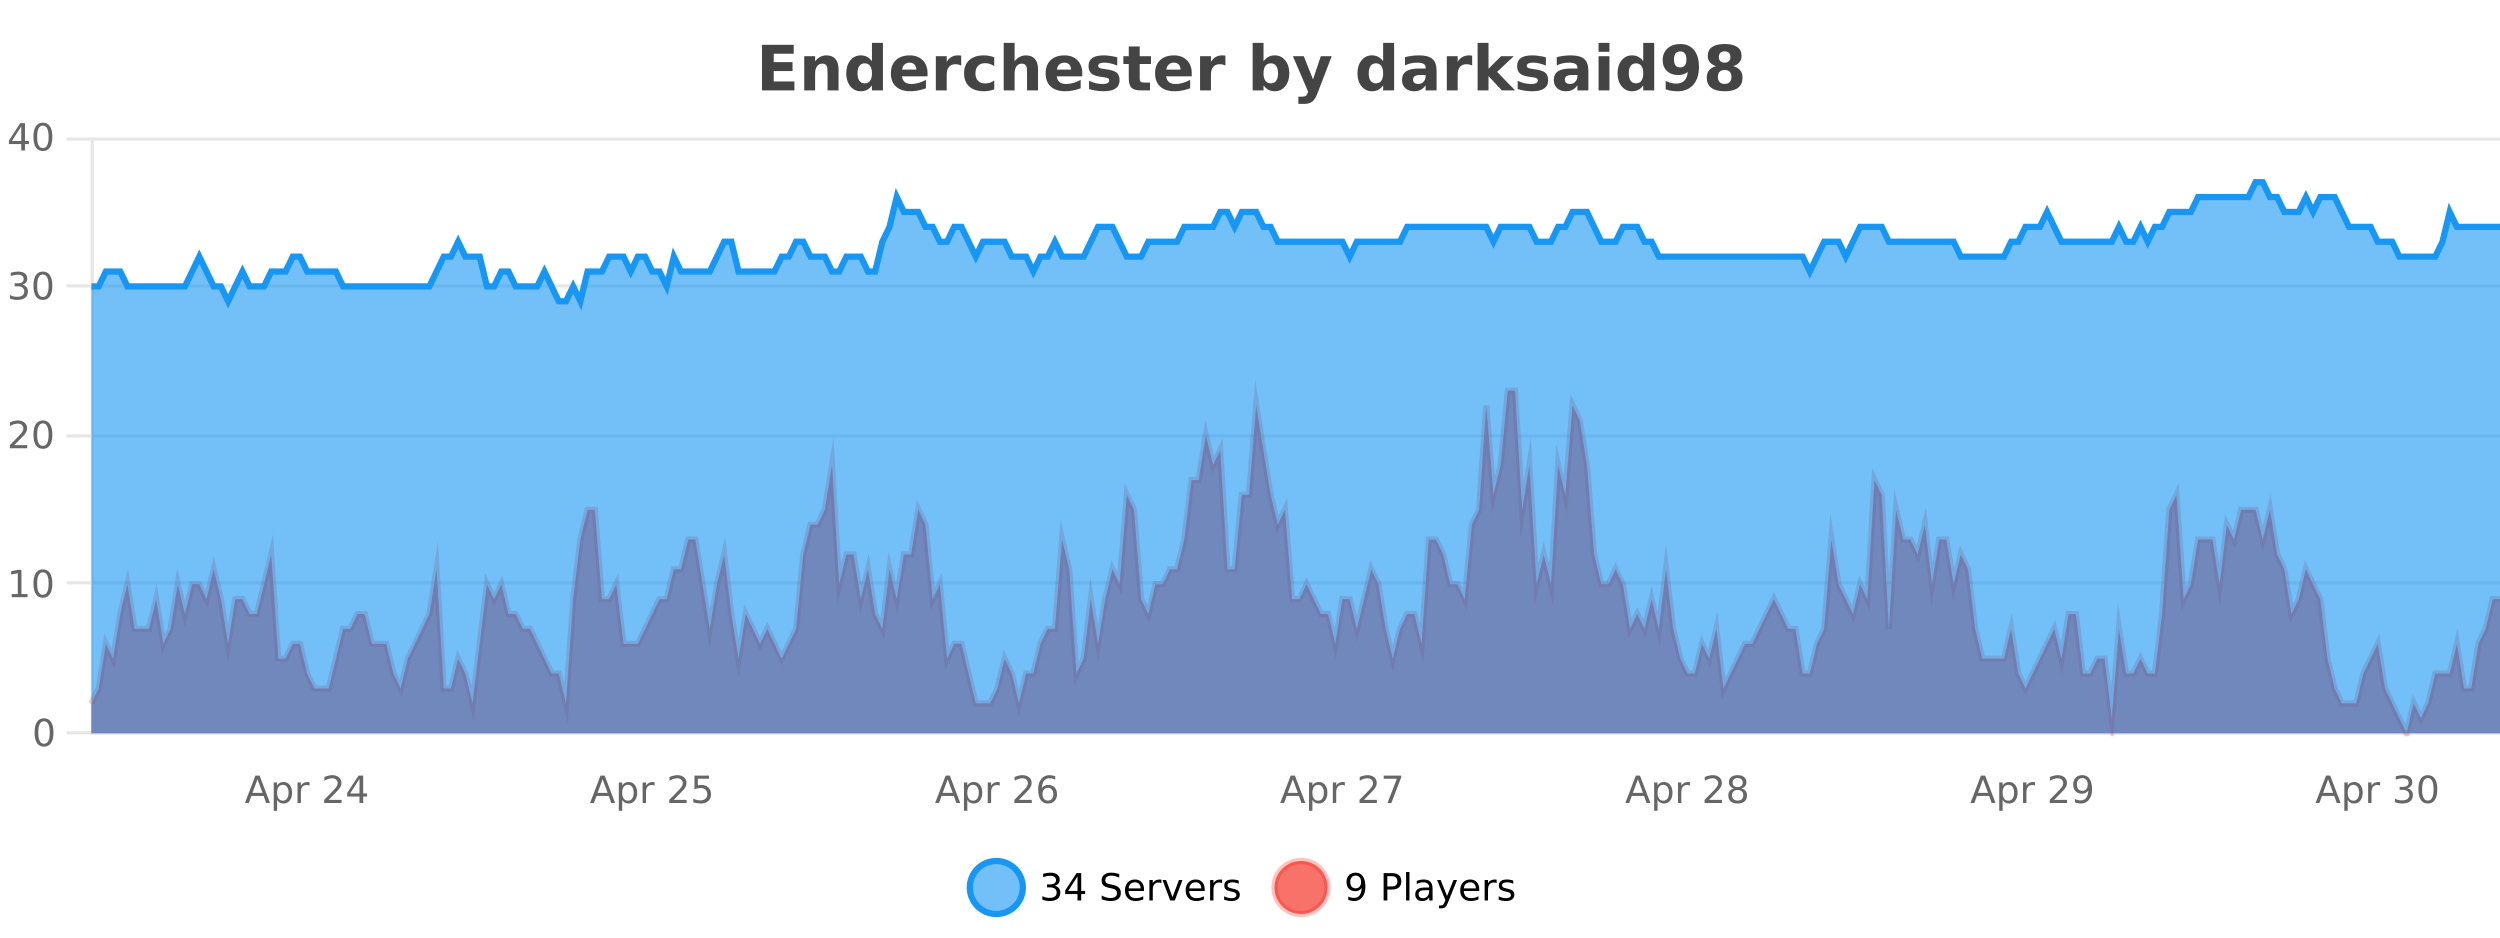
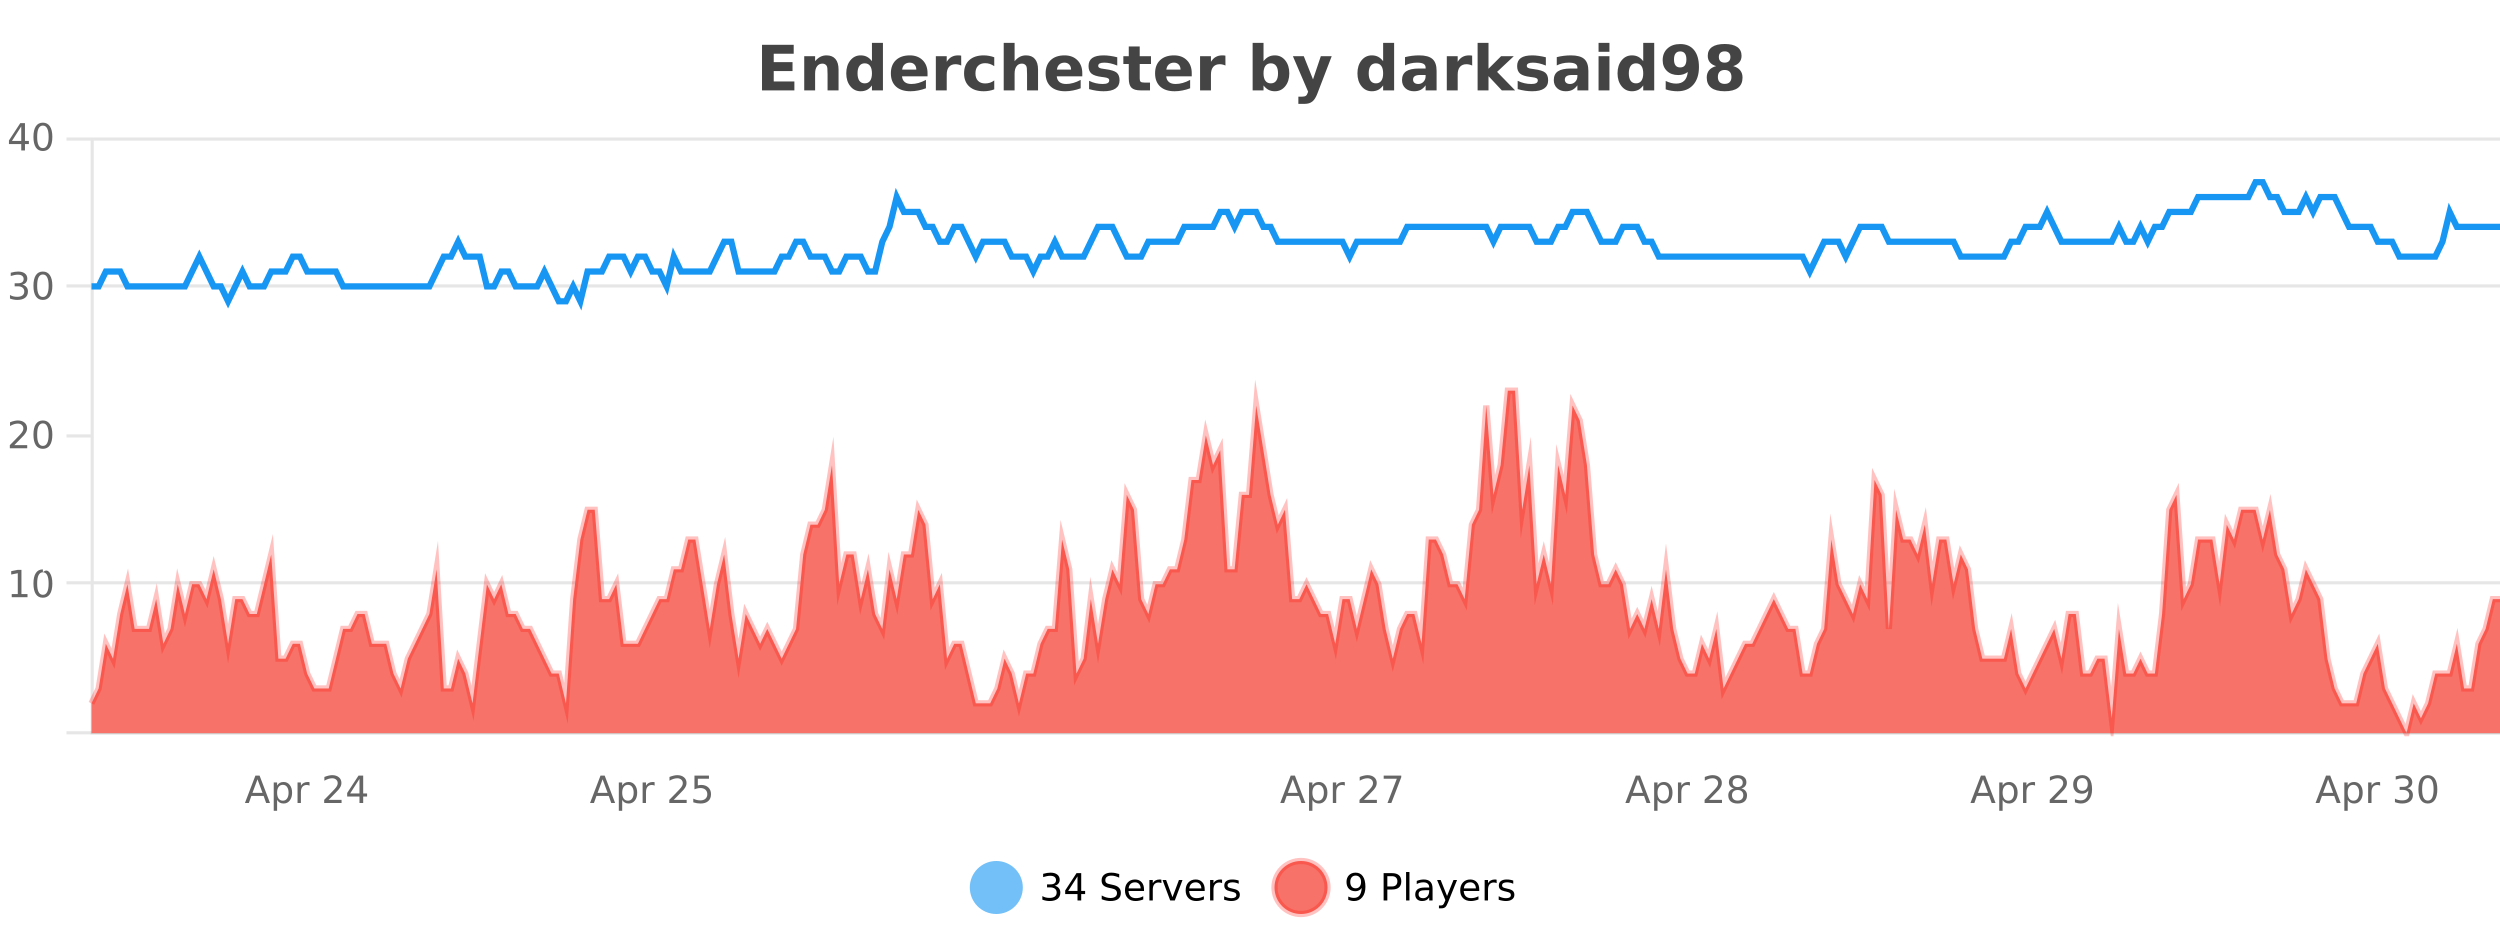
<svg xmlns="http://www.w3.org/2000/svg" width="800pt" height="300pt" viewBox="0 0 800 300" version="1.1">
  <defs>
    <clipPath id="clip1">
-       <path d="M 282 263 L 356 263 L 356 300 L 282 300 Z M 282 263 " />
-     </clipPath>
+       </clipPath>
    <clipPath id="clip2">
      <path d="M 379 263 L 454 263 L 454 300 L 379 300 Z M 379 263 " />
    </clipPath>
    <clipPath id="clip3">
      <path d="M 29.27 125 L 800 125 L 800 234.602 L 29.27 234.602 Z M 29.27 125 " />
    </clipPath>
    <clipPath id="clip4">
      <path d="M 28.27 96 L 800 96 L 800 235.602 L 28.27 235.602 Z M 28.27 96 " />
    </clipPath>
    <clipPath id="clip5">
      <path d="M 29.27 58 L 800 58 L 800 234.602 L 29.27 234.602 Z M 29.27 58 " />
    </clipPath>
    <clipPath id="clip6">
      <path d="M 28.27 43 L 800 43 L 800 125 L 28.27 125 Z M 28.27 43 " />
    </clipPath>
  </defs>
  <g id="surface5110646">
    <rect x="0" y="0" width="800" height="300" style="fill:rgb(100%,100%,100%);fill-opacity:1;stroke:none;" />
    <path style="fill:none;stroke-width:1;stroke-linecap:butt;stroke-linejoin:miter;stroke:rgb(0%,0%,0%);stroke-opacity:0.098;stroke-miterlimit:10;" d="M 30 234.5 L 800 234.5 " />
    <path style="fill:none;stroke-width:1;stroke-linecap:butt;stroke-linejoin:miter;stroke:rgb(0%,0%,0%);stroke-opacity:0.098;stroke-miterlimit:10;" d="M 21.27 234.5 L 29 234.5 " />
    <path style="fill:none;stroke-width:1;stroke-linecap:butt;stroke-linejoin:miter;stroke:rgb(0%,0%,0%);stroke-opacity:0.098;stroke-miterlimit:10;" d="M 30 186.5 L 800 186.5 " />
    <path style="fill:none;stroke-width:1;stroke-linecap:butt;stroke-linejoin:miter;stroke:rgb(0%,0%,0%);stroke-opacity:0.098;stroke-miterlimit:10;" d="M 21.27 186.5 L 29 186.5 " />
-     <path style="fill:none;stroke-width:1;stroke-linecap:butt;stroke-linejoin:miter;stroke:rgb(0%,0%,0%);stroke-opacity:0.098;stroke-miterlimit:10;" d="M 30 139.5 L 800 139.5 " />
    <path style="fill:none;stroke-width:1;stroke-linecap:butt;stroke-linejoin:miter;stroke:rgb(0%,0%,0%);stroke-opacity:0.098;stroke-miterlimit:10;" d="M 21.27 139.5 L 29 139.5 " />
    <path style="fill:none;stroke-width:1;stroke-linecap:butt;stroke-linejoin:miter;stroke:rgb(0%,0%,0%);stroke-opacity:0.098;stroke-miterlimit:10;" d="M 30 91.5 L 800 91.5 " />
    <path style="fill:none;stroke-width:1;stroke-linecap:butt;stroke-linejoin:miter;stroke:rgb(0%,0%,0%);stroke-opacity:0.098;stroke-miterlimit:10;" d="M 21.27 91.5 L 29 91.5 " />
    <path style="fill:none;stroke-width:1;stroke-linecap:butt;stroke-linejoin:miter;stroke:rgb(0%,0%,0%);stroke-opacity:0.098;stroke-miterlimit:10;" d="M 30 44.5 L 800 44.5 " />
    <path style="fill:none;stroke-width:1;stroke-linecap:butt;stroke-linejoin:miter;stroke:rgb(0%,0%,0%);stroke-opacity:0.098;stroke-miterlimit:10;" d="M 21.27 44.5 L 29 44.5 " />
    <path style=" stroke:none;fill-rule:nonzero;fill:rgb(9.02%,58.824%,95.294%);fill-opacity:0.6;" d="M 327.305 284 C 327.305 288.688 323.508 292.484 318.82 292.484 C 314.133 292.484 310.336 288.688 310.336 284 C 310.336 279.312 314.133 275.516 318.82 275.516 C 323.508 275.516 327.305 279.312 327.305 284 Z M 327.305 284 " />
    <g clip-path="url(#clip1)" clip-rule="nonzero">
      <path style="fill:none;stroke-width:2;stroke-linecap:butt;stroke-linejoin:miter;stroke:rgb(9.02%,58.824%,95.294%);stroke-opacity:1;stroke-miterlimit:10;" d="M 327.305 284 C 327.305 288.688 323.508 292.484 318.82 292.484 C 314.133 292.484 310.336 288.688 310.336 284 C 310.336 279.312 314.133 275.516 318.82 275.516 C 323.508 275.516 327.305 279.312 327.305 284 Z M 327.305 284 " />
    </g>
    <path style=" stroke:none;fill-rule:nonzero;fill:rgb(0%,0%,0%);fill-opacity:1;" d="M 337.508 283.438 C 338.07 283.562 338.508 283.82 338.82 284.203 C 339.141 284.578 339.305 285.047 339.305 285.609 C 339.305 286.477 339.008 287.148 338.414 287.625 C 337.82 288.094 336.977 288.328 335.883 288.328 C 335.516 288.328 335.137 288.289 334.742 288.219 C 334.355 288.148 333.961 288.039 333.555 287.891 L 333.555 286.75 C 333.875 286.938 334.23 287.086 334.617 287.188 C 335.012 287.281 335.422 287.328 335.852 287.328 C 336.59 287.328 337.152 287.184 337.539 286.891 C 337.934 286.602 338.133 286.172 338.133 285.609 C 338.133 285.102 337.949 284.699 337.586 284.406 C 337.219 284.117 336.719 283.969 336.086 283.969 L 335.055 283.969 L 335.055 283 L 336.133 283 C 336.703 283 337.148 282.887 337.461 282.656 C 337.773 282.418 337.93 282.078 337.93 281.641 C 337.93 281.195 337.766 280.852 337.445 280.609 C 337.133 280.371 336.68 280.25 336.086 280.25 C 335.75 280.25 335.398 280.289 335.023 280.359 C 334.656 280.422 334.25 280.527 333.805 280.672 L 333.805 279.625 C 334.262 279.5 334.684 279.406 335.07 279.344 C 335.465 279.281 335.836 279.25 336.18 279.25 C 337.086 279.25 337.797 279.453 338.32 279.859 C 338.84 280.266 339.102 280.82 339.102 281.516 C 339.102 282.008 338.961 282.418 338.68 282.75 C 338.406 283.086 338.016 283.312 337.508 283.438 Z M 344.801 280.438 L 341.816 285.109 L 344.801 285.109 Z M 344.488 279.406 L 345.988 279.406 L 345.988 285.109 L 347.238 285.109 L 347.238 286.094 L 345.988 286.094 L 345.988 288.156 L 344.801 288.156 L 344.801 286.094 L 340.863 286.094 L 340.863 284.953 Z M 358.141 279.688 L 358.141 280.844 C 357.691 280.637 357.266 280.48 356.859 280.375 C 356.461 280.262 356.082 280.203 355.719 280.203 C 355.07 280.203 354.57 280.328 354.219 280.578 C 353.875 280.828 353.703 281.188 353.703 281.656 C 353.703 282.043 353.816 282.336 354.047 282.531 C 354.273 282.73 354.719 282.887 355.375 283 L 356.078 283.156 C 356.961 283.324 357.613 283.621 358.031 284.047 C 358.457 284.465 358.672 285.027 358.672 285.734 C 358.672 286.59 358.383 287.234 357.812 287.672 C 357.25 288.109 356.414 288.328 355.312 288.328 C 354.906 288.328 354.469 288.281 354 288.188 C 353.531 288.094 353.047 287.953 352.547 287.766 L 352.547 286.547 C 353.023 286.82 353.492 287.023 353.953 287.156 C 354.422 287.293 354.875 287.359 355.312 287.359 C 355.988 287.359 356.508 287.23 356.875 286.969 C 357.25 286.699 357.438 286.32 357.438 285.828 C 357.438 285.402 357.301 285.07 357.031 284.828 C 356.77 284.578 356.336 284.398 355.734 284.281 L 355.016 284.141 C 354.129 283.965 353.488 283.688 353.094 283.312 C 352.707 282.938 352.516 282.418 352.516 281.75 C 352.516 280.969 352.785 280.359 353.328 279.922 C 353.867 279.477 354.617 279.25 355.578 279.25 C 355.992 279.25 356.41 279.289 356.828 279.359 C 357.254 279.434 357.691 279.543 358.141 279.688 Z M 366.086 284.609 L 366.086 285.125 L 361.117 285.125 C 361.168 285.875 361.391 286.445 361.789 286.828 C 362.195 287.215 362.75 287.406 363.461 287.406 C 363.875 287.406 364.277 287.359 364.664 287.266 C 365.059 287.164 365.449 287.008 365.836 286.797 L 365.836 287.828 C 365.438 287.984 365.039 288.105 364.633 288.188 C 364.227 288.281 363.812 288.328 363.398 288.328 C 362.355 288.328 361.527 288.027 360.914 287.422 C 360.297 286.809 359.992 285.98 359.992 284.938 C 359.992 283.867 360.281 283.016 360.867 282.391 C 361.449 281.758 362.23 281.438 363.211 281.438 C 364.094 281.438 364.793 281.727 365.305 282.297 C 365.824 282.859 366.086 283.633 366.086 284.609 Z M 365.008 284.281 C 364.996 283.699 364.828 283.23 364.508 282.875 C 364.184 282.523 363.758 282.344 363.227 282.344 C 362.621 282.344 362.137 282.516 361.773 282.859 C 361.418 283.203 361.215 283.684 361.164 284.297 Z M 371.656 282.594 C 371.531 282.531 371.395 282.484 371.25 282.453 C 371.113 282.414 370.957 282.391 370.781 282.391 C 370.176 282.391 369.707 282.59 369.375 282.984 C 369.051 283.383 368.891 283.953 368.891 284.703 L 368.891 288.156 L 367.812 288.156 L 367.812 281.594 L 368.891 281.594 L 368.891 282.609 C 369.117 282.215 369.414 281.922 369.781 281.734 C 370.145 281.539 370.586 281.438 371.109 281.438 C 371.18 281.438 371.258 281.445 371.344 281.453 C 371.438 281.465 371.535 281.48 371.641 281.5 Z M 372.012 281.594 L 373.152 281.594 L 375.199 287.094 L 377.262 281.594 L 378.402 281.594 L 375.934 288.156 L 374.465 288.156 Z M 385.504 284.609 L 385.504 285.125 L 380.535 285.125 C 380.586 285.875 380.809 286.445 381.207 286.828 C 381.613 287.215 382.168 287.406 382.879 287.406 C 383.293 287.406 383.695 287.359 384.082 287.266 C 384.477 287.164 384.867 287.008 385.254 286.797 L 385.254 287.828 C 384.855 287.984 384.457 288.105 384.051 288.188 C 383.645 288.281 383.23 288.328 382.816 288.328 C 381.773 288.328 380.945 288.027 380.332 287.422 C 379.715 286.809 379.41 285.98 379.41 284.938 C 379.41 283.867 379.699 283.016 380.285 282.391 C 380.867 281.758 381.648 281.438 382.629 281.438 C 383.512 281.438 384.211 281.727 384.723 282.297 C 385.242 282.859 385.504 283.633 385.504 284.609 Z M 384.426 284.281 C 384.414 283.699 384.246 283.23 383.926 282.875 C 383.602 282.523 383.176 282.344 382.645 282.344 C 382.039 282.344 381.555 282.516 381.191 282.859 C 380.836 283.203 380.633 283.684 380.582 284.297 Z M 391.074 282.594 C 390.949 282.531 390.812 282.484 390.668 282.453 C 390.531 282.414 390.375 282.391 390.199 282.391 C 389.594 282.391 389.125 282.59 388.793 282.984 C 388.469 283.383 388.309 283.953 388.309 284.703 L 388.309 288.156 L 387.23 288.156 L 387.23 281.594 L 388.309 281.594 L 388.309 282.609 C 388.535 282.215 388.832 281.922 389.199 281.734 C 389.562 281.539 390.004 281.438 390.527 281.438 C 390.598 281.438 390.676 281.445 390.762 281.453 C 390.855 281.465 390.953 281.48 391.059 281.5 Z M 396.383 281.781 L 396.383 282.812 C 396.078 282.656 395.762 282.543 395.43 282.469 C 395.105 282.387 394.766 282.344 394.414 282.344 C 393.883 282.344 393.48 282.43 393.211 282.594 C 392.938 282.75 392.805 282.996 392.805 283.328 C 392.805 283.578 392.898 283.777 393.086 283.922 C 393.281 284.059 393.672 284.188 394.258 284.312 L 394.617 284.406 C 395.387 284.562 395.934 284.793 396.258 285.094 C 396.578 285.398 396.742 285.812 396.742 286.344 C 396.742 286.961 396.496 287.445 396.008 287.797 C 395.527 288.152 394.867 288.328 394.023 288.328 C 393.668 288.328 393.297 288.289 392.914 288.219 C 392.539 288.156 392.141 288.059 391.727 287.922 L 391.727 286.797 C 392.121 287.008 392.512 287.164 392.898 287.266 C 393.281 287.371 393.668 287.422 394.055 287.422 C 394.555 287.422 394.938 287.34 395.211 287.172 C 395.492 286.996 395.633 286.746 395.633 286.422 C 395.633 286.133 395.531 285.906 395.336 285.75 C 395.137 285.594 394.703 285.445 394.039 285.297 L 393.664 285.219 C 392.996 285.074 392.512 284.855 392.211 284.562 C 391.918 284.273 391.773 283.875 391.773 283.375 C 391.773 282.75 391.992 282.273 392.43 281.938 C 392.867 281.605 393.484 281.438 394.289 281.438 C 394.684 281.438 395.059 281.469 395.414 281.531 C 395.766 281.586 396.09 281.668 396.383 281.781 Z M 328.82 277.016 " />
    <path style=" stroke:none;fill-rule:nonzero;fill:rgb(96.863%,44.706%,40.784%);fill-opacity:1;" d="M 424.809 284 C 424.809 288.688 421.008 292.484 416.32 292.484 C 411.637 292.484 407.836 288.688 407.836 284 C 407.836 279.312 411.637 275.516 416.32 275.516 C 421.008 275.516 424.809 279.312 424.809 284 Z M 424.809 284 " />
    <g clip-path="url(#clip2)" clip-rule="nonzero">
      <path style="fill:none;stroke-width:2;stroke-linecap:butt;stroke-linejoin:miter;stroke:rgb(100%,4.706%,0%);stroke-opacity:0.247;stroke-miterlimit:10;" d="M 424.809 284 C 424.809 288.688 421.008 292.484 416.32 292.484 C 411.637 292.484 407.836 288.688 407.836 284 C 407.836 279.312 411.637 275.516 416.32 275.516 C 421.008 275.516 424.809 279.312 424.809 284 Z M 424.809 284 " />
    </g>
    <path style=" stroke:none;fill-rule:nonzero;fill:rgb(0%,0%,0%);fill-opacity:1;" d="M 431.445 287.969 L 431.445 286.891 C 431.746 287.039 432.047 287.148 432.352 287.219 C 432.652 287.293 432.953 287.328 433.258 287.328 C 434.039 287.328 434.633 287.07 435.039 286.547 C 435.453 286.016 435.688 285.215 435.742 284.141 C 435.523 284.484 435.234 284.746 434.883 284.922 C 434.539 285.102 434.152 285.188 433.727 285.188 C 432.852 285.188 432.156 284.93 431.648 284.406 C 431.137 283.875 430.883 283.148 430.883 282.219 C 430.883 281.324 431.148 280.605 431.68 280.062 C 432.211 279.523 432.918 279.25 433.805 279.25 C 434.812 279.25 435.586 279.641 436.117 280.422 C 436.656 281.195 436.93 282.32 436.93 283.797 C 436.93 285.172 436.602 286.273 435.945 287.094 C 435.289 287.918 434.406 288.328 433.305 288.328 C 433 288.328 432.699 288.297 432.398 288.234 C 432.094 288.18 431.777 288.094 431.445 287.969 Z M 433.805 284.266 C 434.336 284.266 434.758 284.086 435.07 283.719 C 435.383 283.355 435.539 282.855 435.539 282.219 C 435.539 281.594 435.383 281.102 435.07 280.734 C 434.758 280.371 434.336 280.188 433.805 280.188 C 433.273 280.188 432.852 280.371 432.539 280.734 C 432.234 281.102 432.086 281.594 432.086 282.219 C 432.086 282.855 432.234 283.355 432.539 283.719 C 432.852 284.086 433.273 284.266 433.805 284.266 Z M 443.945 280.375 L 443.945 283.672 L 445.43 283.672 C 445.98 283.672 446.406 283.531 446.711 283.25 C 447.012 282.961 447.164 282.547 447.164 282.016 C 447.164 281.496 447.012 281.094 446.711 280.812 C 446.406 280.523 445.98 280.375 445.43 280.375 Z M 442.758 279.406 L 445.43 279.406 C 446.418 279.406 447.164 279.633 447.664 280.078 C 448.164 280.516 448.414 281.164 448.414 282.016 C 448.414 282.883 448.164 283.539 447.664 283.984 C 447.164 284.422 446.418 284.641 445.43 284.641 L 443.945 284.641 L 443.945 288.156 L 442.758 288.156 Z M 449.945 279.031 L 451.023 279.031 L 451.023 288.156 L 449.945 288.156 Z M 456.266 284.859 C 455.398 284.859 454.797 284.961 454.453 285.156 C 454.117 285.355 453.953 285.695 453.953 286.172 C 453.953 286.559 454.078 286.867 454.328 287.094 C 454.586 287.312 454.93 287.422 455.359 287.422 C 455.961 287.422 456.441 287.215 456.797 286.797 C 457.16 286.371 457.344 285.805 457.344 285.094 L 457.344 284.859 Z M 458.422 284.406 L 458.422 288.156 L 457.344 288.156 L 457.344 287.156 C 457.094 287.555 456.785 287.852 456.422 288.047 C 456.055 288.234 455.609 288.328 455.078 288.328 C 454.398 288.328 453.863 288.141 453.469 287.766 C 453.07 287.383 452.875 286.875 452.875 286.25 C 452.875 285.512 453.117 284.953 453.609 284.578 C 454.109 284.203 454.848 284.016 455.828 284.016 L 457.344 284.016 L 457.344 283.906 C 457.344 283.406 457.176 283.023 456.844 282.75 C 456.52 282.48 456.066 282.344 455.484 282.344 C 455.109 282.344 454.738 282.391 454.375 282.484 C 454.02 282.578 453.68 282.715 453.359 282.891 L 453.359 281.891 C 453.754 281.734 454.133 281.621 454.5 281.547 C 454.875 281.477 455.238 281.438 455.594 281.438 C 456.539 281.438 457.25 281.684 457.719 282.172 C 458.188 282.664 458.422 283.406 458.422 284.406 Z M 463.367 288.766 C 463.062 289.547 462.766 290.055 462.477 290.297 C 462.184 290.535 461.797 290.656 461.32 290.656 L 460.461 290.656 L 460.461 289.75 L 461.086 289.75 C 461.387 289.75 461.617 289.676 461.773 289.531 C 461.938 289.395 462.121 289.066 462.32 288.547 L 462.523 288.047 L 459.867 281.594 L 461.008 281.594 L 463.055 286.719 L 465.117 281.594 L 466.258 281.594 Z M 473.359 284.609 L 473.359 285.125 L 468.391 285.125 C 468.441 285.875 468.664 286.445 469.062 286.828 C 469.469 287.215 470.023 287.406 470.734 287.406 C 471.148 287.406 471.551 287.359 471.938 287.266 C 472.332 287.164 472.723 287.008 473.109 286.797 L 473.109 287.828 C 472.711 287.984 472.312 288.105 471.906 288.188 C 471.5 288.281 471.086 288.328 470.672 288.328 C 469.629 288.328 468.801 288.027 468.188 287.422 C 467.57 286.809 467.266 285.98 467.266 284.938 C 467.266 283.867 467.555 283.016 468.141 282.391 C 468.723 281.758 469.504 281.438 470.484 281.438 C 471.367 281.438 472.066 281.727 472.578 282.297 C 473.098 282.859 473.359 283.633 473.359 284.609 Z M 472.281 284.281 C 472.27 283.699 472.102 283.23 471.781 282.875 C 471.457 282.523 471.031 282.344 470.5 282.344 C 469.895 282.344 469.41 282.516 469.047 282.859 C 468.691 283.203 468.488 283.684 468.438 284.297 Z M 478.93 282.594 C 478.805 282.531 478.668 282.484 478.523 282.453 C 478.387 282.414 478.23 282.391 478.055 282.391 C 477.449 282.391 476.98 282.59 476.648 282.984 C 476.324 283.383 476.164 283.953 476.164 284.703 L 476.164 288.156 L 475.086 288.156 L 475.086 281.594 L 476.164 281.594 L 476.164 282.609 C 476.391 282.215 476.688 281.922 477.055 281.734 C 477.418 281.539 477.859 281.438 478.383 281.438 C 478.453 281.438 478.531 281.445 478.617 281.453 C 478.711 281.465 478.809 281.48 478.914 281.5 Z M 484.238 281.781 L 484.238 282.812 C 483.934 282.656 483.617 282.543 483.285 282.469 C 482.961 282.387 482.621 282.344 482.27 282.344 C 481.738 282.344 481.336 282.43 481.066 282.594 C 480.793 282.75 480.66 282.996 480.66 283.328 C 480.66 283.578 480.754 283.777 480.941 283.922 C 481.137 284.059 481.527 284.188 482.113 284.312 L 482.473 284.406 C 483.242 284.562 483.789 284.793 484.113 285.094 C 484.434 285.398 484.598 285.812 484.598 286.344 C 484.598 286.961 484.352 287.445 483.863 287.797 C 483.383 288.152 482.723 288.328 481.879 288.328 C 481.523 288.328 481.152 288.289 480.77 288.219 C 480.395 288.156 479.996 288.059 479.582 287.922 L 479.582 286.797 C 479.977 287.008 480.367 287.164 480.754 287.266 C 481.137 287.371 481.523 287.422 481.91 287.422 C 482.41 287.422 482.793 287.34 483.066 287.172 C 483.348 286.996 483.488 286.746 483.488 286.422 C 483.488 286.133 483.387 285.906 483.191 285.75 C 482.992 285.594 482.559 285.445 481.895 285.297 L 481.52 285.219 C 480.852 285.074 480.367 284.855 480.066 284.562 C 479.773 284.273 479.629 283.875 479.629 283.375 C 479.629 282.75 479.848 282.273 480.285 281.938 C 480.723 281.605 481.34 281.438 482.145 281.438 C 482.539 281.438 482.914 281.469 483.27 281.531 C 483.621 281.586 483.945 281.668 484.238 281.781 Z M 426.32 277.016 " />
    <path style=" stroke:none;fill-rule:nonzero;fill:rgb(26.667%,26.667%,26.667%);fill-opacity:1;" d="M 243.844 14.344 L 253.984 14.344 L 253.984 17.188 L 247.594 17.188 L 247.594 19.891 L 253.609 19.891 L 253.609 22.734 L 247.594 22.734 L 247.594 26.078 L 254.203 26.078 L 254.203 28.922 L 243.844 28.922 Z M 268.336 22.266 L 268.336 28.922 L 264.82 28.922 L 264.82 23.828 C 264.82 22.883 264.797 22.23 264.758 21.875 C 264.715 21.512 264.641 21.246 264.539 21.078 C 264.402 20.852 264.215 20.672 263.977 20.547 C 263.746 20.422 263.48 20.359 263.18 20.359 C 262.449 20.359 261.875 20.641 261.461 21.203 C 261.043 21.766 260.836 22.547 260.836 23.547 L 260.836 28.922 L 257.352 28.922 L 257.352 17.984 L 260.836 17.984 L 260.836 19.578 C 261.367 18.945 261.93 18.477 262.523 18.172 C 263.117 17.871 263.766 17.719 264.477 17.719 C 265.746 17.719 266.703 18.109 267.352 18.891 C 268.008 19.664 268.336 20.789 268.336 22.266 Z M 279.023 19.578 L 279.023 13.719 L 282.539 13.719 L 282.539 28.922 L 279.023 28.922 L 279.023 27.344 C 278.543 27.992 278.012 28.465 277.43 28.766 C 276.844 29.055 276.172 29.203 275.414 29.203 C 274.07 29.203 272.965 28.668 272.102 27.594 C 271.234 26.523 270.805 25.148 270.805 23.469 C 270.805 21.781 271.234 20.402 272.102 19.328 C 272.965 18.258 274.07 17.719 275.414 17.719 C 276.172 17.719 276.844 17.871 277.43 18.172 C 278.012 18.477 278.543 18.945 279.023 19.578 Z M 276.711 26.672 C 277.461 26.672 278.031 26.402 278.43 25.859 C 278.824 25.309 279.023 24.512 279.023 23.469 C 279.023 22.43 278.824 21.637 278.43 21.094 C 278.031 20.543 277.461 20.266 276.711 20.266 C 275.969 20.266 275.402 20.543 275.008 21.094 C 274.609 21.637 274.414 22.43 274.414 23.469 C 274.414 24.512 274.609 25.309 275.008 25.859 C 275.402 26.402 275.969 26.672 276.711 26.672 Z M 296.812 23.422 L 296.812 24.422 L 288.641 24.422 C 288.723 25.246 289.02 25.859 289.531 26.266 C 290.039 26.672 290.75 26.875 291.656 26.875 C 292.395 26.875 293.148 26.766 293.922 26.547 C 294.691 26.328 295.484 26 296.297 25.562 L 296.297 28.25 C 295.473 28.562 294.645 28.797 293.812 28.953 C 292.988 29.117 292.164 29.203 291.344 29.203 C 289.363 29.203 287.82 28.703 286.719 27.703 C 285.625 26.695 285.078 25.281 285.078 23.469 C 285.078 21.68 285.613 20.273 286.688 19.25 C 287.77 18.23 289.254 17.719 291.141 17.719 C 292.859 17.719 294.234 18.242 295.266 19.281 C 296.297 20.312 296.812 21.695 296.812 23.422 Z M 293.219 22.266 C 293.219 21.602 293.023 21.062 292.641 20.656 C 292.254 20.25 291.75 20.047 291.125 20.047 C 290.445 20.047 289.895 20.242 289.469 20.625 C 289.051 21 288.789 21.547 288.688 22.266 Z M 307.594 20.969 C 307.281 20.824 306.973 20.719 306.672 20.656 C 306.367 20.586 306.066 20.547 305.766 20.547 C 304.859 20.547 304.16 20.836 303.672 21.406 C 303.191 21.98 302.953 22.805 302.953 23.875 L 302.953 28.922 L 299.469 28.922 L 299.469 17.984 L 302.953 17.984 L 302.953 19.781 C 303.398 19.062 303.914 18.543 304.5 18.219 C 305.082 17.887 305.781 17.719 306.594 17.719 C 306.719 17.719 306.848 17.727 306.984 17.734 C 307.117 17.746 307.316 17.766 307.578 17.797 Z M 318.16 18.328 L 318.16 21.172 C 317.691 20.852 317.215 20.609 316.738 20.453 C 316.258 20.297 315.758 20.219 315.238 20.219 C 314.27 20.219 313.508 20.508 312.957 21.078 C 312.414 21.641 312.145 22.438 312.145 23.469 C 312.145 24.492 312.414 25.289 312.957 25.859 C 313.508 26.422 314.27 26.703 315.238 26.703 C 315.789 26.703 316.309 26.625 316.801 26.469 C 317.289 26.305 317.742 26.059 318.16 25.734 L 318.16 28.594 C 317.617 28.805 317.066 28.953 316.504 29.047 C 315.941 29.148 315.371 29.203 314.801 29.203 C 312.832 29.203 311.289 28.699 310.176 27.688 C 309.059 26.68 308.504 25.273 308.504 23.469 C 308.504 21.656 309.059 20.246 310.176 19.234 C 311.289 18.227 312.832 17.719 314.801 17.719 C 315.371 17.719 315.934 17.773 316.488 17.875 C 317.051 17.969 317.605 18.121 318.16 18.328 Z M 332.172 22.266 L 332.172 28.922 L 328.656 28.922 L 328.656 23.844 C 328.656 22.887 328.633 22.23 328.594 21.875 C 328.551 21.512 328.477 21.246 328.375 21.078 C 328.238 20.852 328.051 20.672 327.812 20.547 C 327.582 20.422 327.316 20.359 327.016 20.359 C 326.285 20.359 325.711 20.641 325.297 21.203 C 324.879 21.766 324.672 22.547 324.672 23.547 L 324.672 28.922 L 321.188 28.922 L 321.188 13.719 L 324.672 13.719 L 324.672 19.578 C 325.203 18.945 325.766 18.477 326.359 18.172 C 326.953 17.871 327.602 17.719 328.312 17.719 C 329.582 17.719 330.539 18.109 331.188 18.891 C 331.844 19.664 332.172 20.789 332.172 22.266 Z M 346.332 23.422 L 346.332 24.422 L 338.16 24.422 C 338.242 25.246 338.539 25.859 339.051 26.266 C 339.559 26.672 340.27 26.875 341.176 26.875 C 341.914 26.875 342.668 26.766 343.441 26.547 C 344.211 26.328 345.004 26 345.816 25.562 L 345.816 28.25 C 344.992 28.562 344.164 28.797 343.332 28.953 C 342.508 29.117 341.684 29.203 340.863 29.203 C 338.883 29.203 337.34 28.703 336.238 27.703 C 335.145 26.695 334.598 25.281 334.598 23.469 C 334.598 21.68 335.133 20.273 336.207 19.25 C 337.289 18.23 338.773 17.719 340.66 17.719 C 342.379 17.719 343.754 18.242 344.785 19.281 C 345.816 20.312 346.332 21.695 346.332 23.422 Z M 342.738 22.266 C 342.738 21.602 342.543 21.062 342.16 20.656 C 341.773 20.25 341.27 20.047 340.645 20.047 C 339.965 20.047 339.414 20.242 338.988 20.625 C 338.57 21 338.309 21.547 338.207 22.266 Z M 357.523 18.328 L 357.523 20.984 C 356.781 20.672 356.062 20.438 355.367 20.281 C 354.668 20.125 354.008 20.047 353.383 20.047 C 352.727 20.047 352.234 20.133 351.914 20.297 C 351.59 20.465 351.43 20.719 351.43 21.062 C 351.43 21.344 351.547 21.559 351.789 21.703 C 352.039 21.852 352.477 21.961 353.102 22.031 L 353.727 22.125 C 355.516 22.355 356.719 22.73 357.336 23.25 C 357.949 23.773 358.258 24.59 358.258 25.703 C 358.258 26.871 357.824 27.746 356.961 28.328 C 356.105 28.914 354.828 29.203 353.133 29.203 C 352.402 29.203 351.652 29.145 350.883 29.031 C 350.109 28.918 349.32 28.746 348.508 28.516 L 348.508 25.859 C 349.203 26.203 349.918 26.461 350.648 26.625 C 351.375 26.793 352.121 26.875 352.883 26.875 C 353.57 26.875 354.086 26.781 354.43 26.594 C 354.773 26.406 354.945 26.125 354.945 25.75 C 354.945 25.438 354.824 25.211 354.586 25.062 C 354.344 24.906 353.871 24.789 353.164 24.703 L 352.555 24.625 C 350.992 24.43 349.898 24.07 349.273 23.547 C 348.648 23.016 348.336 22.215 348.336 21.141 C 348.336 19.984 348.73 19.125 349.523 18.562 C 350.324 18 351.543 17.719 353.18 17.719 C 353.824 17.719 354.5 17.773 355.211 17.875 C 355.918 17.969 356.688 18.121 357.523 18.328 Z M 364.707 14.875 L 364.707 17.984 L 368.316 17.984 L 368.316 20.484 L 364.707 20.484 L 364.707 25.125 C 364.707 25.637 364.805 25.98 365.004 26.156 C 365.211 26.336 365.613 26.422 366.207 26.422 L 368.004 26.422 L 368.004 28.922 L 365.004 28.922 C 363.629 28.922 362.648 28.637 362.066 28.062 C 361.492 27.48 361.207 26.5 361.207 25.125 L 361.207 20.484 L 359.473 20.484 L 359.473 17.984 L 361.207 17.984 L 361.207 14.875 Z M 381.359 23.422 L 381.359 24.422 L 373.188 24.422 C 373.27 25.246 373.566 25.859 374.078 26.266 C 374.586 26.672 375.297 26.875 376.203 26.875 C 376.941 26.875 377.695 26.766 378.469 26.547 C 379.238 26.328 380.031 26 380.844 25.562 L 380.844 28.25 C 380.02 28.562 379.191 28.797 378.359 28.953 C 377.535 29.117 376.711 29.203 375.891 29.203 C 373.91 29.203 372.367 28.703 371.266 27.703 C 370.172 26.695 369.625 25.281 369.625 23.469 C 369.625 21.68 370.16 20.273 371.234 19.25 C 372.316 18.23 373.801 17.719 375.688 17.719 C 377.406 17.719 378.781 18.242 379.812 19.281 C 380.844 20.312 381.359 21.695 381.359 23.422 Z M 377.766 22.266 C 377.766 21.602 377.57 21.062 377.188 20.656 C 376.801 20.25 376.297 20.047 375.672 20.047 C 374.992 20.047 374.441 20.242 374.016 20.625 C 373.598 21 373.336 21.547 373.234 22.266 Z M 392.145 20.969 C 391.832 20.824 391.523 20.719 391.223 20.656 C 390.918 20.586 390.617 20.547 390.316 20.547 C 389.41 20.547 388.711 20.836 388.223 21.406 C 387.742 21.98 387.504 22.805 387.504 23.875 L 387.504 28.922 L 384.02 28.922 L 384.02 17.984 L 387.504 17.984 L 387.504 19.781 C 387.949 19.062 388.465 18.543 389.051 18.219 C 389.633 17.887 390.332 17.719 391.145 17.719 C 391.27 17.719 391.398 17.727 391.535 17.734 C 391.668 17.746 391.867 17.766 392.129 17.797 Z M 406.656 26.672 C 407.406 26.672 407.977 26.402 408.375 25.859 C 408.77 25.309 408.969 24.512 408.969 23.469 C 408.969 22.43 408.77 21.637 408.375 21.094 C 407.977 20.543 407.406 20.266 406.656 20.266 C 405.906 20.266 405.328 20.543 404.922 21.094 C 404.523 21.637 404.328 22.43 404.328 23.469 C 404.328 24.5 404.523 25.293 404.922 25.844 C 405.328 26.398 405.906 26.672 406.656 26.672 Z M 404.328 19.578 C 404.816 18.945 405.352 18.477 405.938 18.172 C 406.52 17.871 407.191 17.719 407.953 17.719 C 409.305 17.719 410.414 18.258 411.281 19.328 C 412.145 20.402 412.578 21.781 412.578 23.469 C 412.578 25.148 412.145 26.523 411.281 27.594 C 410.414 28.668 409.305 29.203 407.953 29.203 C 407.191 29.203 406.52 29.051 405.938 28.75 C 405.352 28.449 404.816 27.98 404.328 27.344 L 404.328 28.922 L 400.844 28.922 L 400.844 13.719 L 404.328 13.719 Z M 413.727 17.984 L 417.211 17.984 L 420.164 25.406 L 422.664 17.984 L 426.148 17.984 L 421.555 29.953 C 421.094 31.172 420.555 32.02 419.93 32.5 C 419.312 32.988 418.508 33.234 417.508 33.234 L 415.477 33.234 L 415.477 30.938 L 416.57 30.938 C 417.164 30.938 417.594 30.844 417.867 30.656 C 418.137 30.469 418.344 30.129 418.492 29.641 L 418.602 29.344 Z M 442.602 19.578 L 442.602 13.719 L 446.117 13.719 L 446.117 28.922 L 442.602 28.922 L 442.602 27.344 C 442.121 27.992 441.59 28.465 441.008 28.766 C 440.422 29.055 439.75 29.203 438.992 29.203 C 437.648 29.203 436.543 28.668 435.68 27.594 C 434.812 26.523 434.383 25.148 434.383 23.469 C 434.383 21.781 434.812 20.402 435.68 19.328 C 436.543 18.258 437.648 17.719 438.992 17.719 C 439.75 17.719 440.422 17.871 441.008 18.172 C 441.59 18.477 442.121 18.945 442.602 19.578 Z M 440.289 26.672 C 441.039 26.672 441.609 26.402 442.008 25.859 C 442.402 25.309 442.602 24.512 442.602 23.469 C 442.602 22.43 442.402 21.637 442.008 21.094 C 441.609 20.543 441.039 20.266 440.289 20.266 C 439.547 20.266 438.98 20.543 438.586 21.094 C 438.188 21.637 437.992 22.43 437.992 23.469 C 437.992 24.512 438.188 25.309 438.586 25.859 C 438.98 26.402 439.547 26.672 440.289 26.672 Z M 454.367 24 C 453.637 24 453.09 24.125 452.727 24.375 C 452.359 24.617 452.18 24.98 452.18 25.469 C 452.18 25.906 452.324 26.25 452.617 26.5 C 452.918 26.75 453.328 26.875 453.852 26.875 C 454.508 26.875 455.059 26.641 455.508 26.172 C 455.965 25.703 456.195 25.117 456.195 24.406 L 456.195 24 Z M 459.711 22.688 L 459.711 28.922 L 456.195 28.922 L 456.195 27.297 C 455.727 27.965 455.195 28.449 454.602 28.75 C 454.016 29.051 453.305 29.203 452.461 29.203 C 451.336 29.203 450.418 28.875 449.711 28.219 C 449 27.555 448.648 26.695 448.648 25.641 C 448.648 24.359 449.086 23.422 449.961 22.828 C 450.844 22.227 452.234 21.922 454.133 21.922 L 456.195 21.922 L 456.195 21.641 C 456.195 21.09 455.977 20.688 455.539 20.438 C 455.102 20.18 454.418 20.047 453.492 20.047 C 452.742 20.047 452.043 20.125 451.398 20.281 C 450.75 20.43 450.152 20.648 449.602 20.938 L 449.602 18.281 C 450.352 18.094 451.102 17.953 451.852 17.859 C 452.609 17.766 453.371 17.719 454.133 17.719 C 456.102 17.719 457.523 18.109 458.398 18.891 C 459.273 19.664 459.711 20.93 459.711 22.688 Z M 471.102 20.969 C 470.789 20.824 470.48 20.719 470.18 20.656 C 469.875 20.586 469.574 20.547 469.273 20.547 C 468.367 20.547 467.668 20.836 467.18 21.406 C 466.699 21.98 466.461 22.805 466.461 23.875 L 466.461 28.922 L 462.977 28.922 L 462.977 17.984 L 466.461 17.984 L 466.461 19.781 C 466.906 19.062 467.422 18.543 468.008 18.219 C 468.59 17.887 469.289 17.719 470.102 17.719 C 470.227 17.719 470.355 17.727 470.492 17.734 C 470.625 17.746 470.824 17.766 471.086 17.797 Z M 472.836 13.719 L 476.32 13.719 L 476.32 22 L 480.352 17.984 L 484.414 17.984 L 479.07 23 L 484.836 28.922 L 480.586 28.922 L 476.32 24.359 L 476.32 28.922 L 472.836 28.922 Z M 494.672 18.328 L 494.672 20.984 C 493.93 20.672 493.211 20.438 492.516 20.281 C 491.816 20.125 491.156 20.047 490.531 20.047 C 489.875 20.047 489.383 20.133 489.062 20.297 C 488.738 20.465 488.578 20.719 488.578 21.062 C 488.578 21.344 488.695 21.559 488.938 21.703 C 489.188 21.852 489.625 21.961 490.25 22.031 L 490.875 22.125 C 492.664 22.355 493.867 22.73 494.484 23.25 C 495.098 23.773 495.406 24.59 495.406 25.703 C 495.406 26.871 494.973 27.746 494.109 28.328 C 493.254 28.914 491.977 29.203 490.281 29.203 C 489.551 29.203 488.801 29.145 488.031 29.031 C 487.258 28.918 486.469 28.746 485.656 28.516 L 485.656 25.859 C 486.352 26.203 487.066 26.461 487.797 26.625 C 488.523 26.793 489.27 26.875 490.031 26.875 C 490.719 26.875 491.234 26.781 491.578 26.594 C 491.922 26.406 492.094 26.125 492.094 25.75 C 492.094 25.438 491.973 25.211 491.734 25.062 C 491.492 24.906 491.02 24.789 490.312 24.703 L 489.703 24.625 C 488.141 24.43 487.047 24.07 486.422 23.547 C 485.797 23.016 485.484 22.215 485.484 21.141 C 485.484 19.984 485.879 19.125 486.672 18.562 C 487.473 18 488.691 17.719 490.328 17.719 C 490.973 17.719 491.648 17.773 492.359 17.875 C 493.066 17.969 493.836 18.121 494.672 18.328 Z M 502.934 24 C 502.203 24 501.656 24.125 501.293 24.375 C 500.926 24.617 500.746 24.98 500.746 25.469 C 500.746 25.906 500.891 26.25 501.184 26.5 C 501.484 26.75 501.895 26.875 502.418 26.875 C 503.074 26.875 503.625 26.641 504.074 26.172 C 504.531 25.703 504.762 25.117 504.762 24.406 L 504.762 24 Z M 508.277 22.688 L 508.277 28.922 L 504.762 28.922 L 504.762 27.297 C 504.293 27.965 503.762 28.449 503.168 28.75 C 502.582 29.051 501.871 29.203 501.027 29.203 C 499.902 29.203 498.984 28.875 498.277 28.219 C 497.566 27.555 497.215 26.695 497.215 25.641 C 497.215 24.359 497.652 23.422 498.527 22.828 C 499.41 22.227 500.801 21.922 502.699 21.922 L 504.762 21.922 L 504.762 21.641 C 504.762 21.09 504.543 20.688 504.105 20.438 C 503.668 20.18 502.984 20.047 502.059 20.047 C 501.309 20.047 500.609 20.125 499.965 20.281 C 499.316 20.43 498.719 20.648 498.168 20.938 L 498.168 18.281 C 498.918 18.094 499.668 17.953 500.418 17.859 C 501.176 17.766 501.938 17.719 502.699 17.719 C 504.668 17.719 506.09 18.109 506.965 18.891 C 507.84 19.664 508.277 20.93 508.277 22.688 Z M 511.539 17.984 L 515.023 17.984 L 515.023 28.922 L 511.539 28.922 Z M 511.539 13.719 L 515.023 13.719 L 515.023 16.578 L 511.539 16.578 Z M 525.832 19.578 L 525.832 13.719 L 529.348 13.719 L 529.348 28.922 L 525.832 28.922 L 525.832 27.344 C 525.352 27.992 524.82 28.465 524.238 28.766 C 523.652 29.055 522.98 29.203 522.223 29.203 C 520.879 29.203 519.773 28.668 518.91 27.594 C 518.043 26.523 517.613 25.148 517.613 23.469 C 517.613 21.781 518.043 20.402 518.91 19.328 C 519.773 18.258 520.879 17.719 522.223 17.719 C 522.98 17.719 523.652 17.871 524.238 18.172 C 524.82 18.477 525.352 18.945 525.832 19.578 Z M 523.52 26.672 C 524.27 26.672 524.84 26.402 525.238 25.859 C 525.633 25.309 525.832 24.512 525.832 23.469 C 525.832 22.43 525.633 21.637 525.238 21.094 C 524.84 20.543 524.27 20.266 523.52 20.266 C 522.777 20.266 522.211 20.543 521.816 21.094 C 521.418 21.637 521.223 22.43 521.223 23.469 C 521.223 24.512 521.418 25.309 521.816 25.859 C 522.211 26.402 522.777 26.672 523.52 26.672 Z M 533.023 28.594 L 533.023 25.906 C 533.625 26.188 534.199 26.402 534.742 26.547 C 535.293 26.684 535.836 26.75 536.367 26.75 C 537.48 26.75 538.352 26.438 538.977 25.812 C 539.602 25.188 539.969 24.266 540.086 23.047 C 539.648 23.371 539.172 23.617 538.664 23.781 C 538.164 23.938 537.621 24.016 537.039 24.016 C 535.547 24.016 534.344 23.586 533.43 22.719 C 532.512 21.844 532.055 20.699 532.055 19.281 C 532.055 17.711 532.562 16.453 533.586 15.516 C 534.605 14.57 535.969 14.094 537.68 14.094 C 539.586 14.094 541.059 14.734 542.102 16.016 C 543.141 17.297 543.664 19.109 543.664 21.453 C 543.664 23.871 543.055 25.766 541.836 27.141 C 540.617 28.516 538.945 29.203 536.82 29.203 C 536.141 29.203 535.492 29.148 534.867 29.047 C 534.242 28.953 533.625 28.805 533.023 28.594 Z M 537.664 21.578 C 538.32 21.578 538.812 21.367 539.148 20.938 C 539.48 20.512 539.648 19.871 539.648 19.016 C 539.648 18.172 539.48 17.539 539.148 17.109 C 538.812 16.672 538.32 16.453 537.664 16.453 C 537.008 16.453 536.512 16.672 536.18 17.109 C 535.844 17.539 535.68 18.172 535.68 19.016 C 535.68 19.871 535.844 20.512 536.18 20.938 C 536.512 21.367 537.008 21.578 537.664 21.578 Z M 551.906 22.391 C 551.195 22.391 550.656 22.586 550.281 22.969 C 549.906 23.355 549.719 23.906 549.719 24.625 C 549.719 25.344 549.906 25.898 550.281 26.281 C 550.656 26.656 551.195 26.844 551.906 26.844 C 552.602 26.844 553.133 26.656 553.5 26.281 C 553.875 25.898 554.062 25.344 554.062 24.625 C 554.062 23.906 553.875 23.355 553.5 22.969 C 553.133 22.586 552.602 22.391 551.906 22.391 Z M 549.156 21.156 C 548.27 20.887 547.602 20.477 547.156 19.922 C 546.707 19.371 546.484 18.684 546.484 17.859 C 546.484 16.633 546.941 15.695 547.859 15.047 C 548.773 14.402 550.125 14.078 551.906 14.078 C 553.664 14.078 555.004 14.402 555.922 15.047 C 556.836 15.684 557.297 16.621 557.297 17.859 C 557.297 18.684 557.066 19.371 556.609 19.922 C 556.16 20.477 555.492 20.887 554.609 21.156 C 555.598 21.43 556.344 21.871 556.844 22.484 C 557.352 23.102 557.609 23.875 557.609 24.812 C 557.609 26.262 557.129 27.355 556.172 28.094 C 555.211 28.836 553.789 29.203 551.906 29.203 C 550.008 29.203 548.578 28.836 547.609 28.094 C 546.641 27.355 546.156 26.262 546.156 24.812 C 546.156 23.875 546.406 23.102 546.906 22.484 C 547.414 21.871 548.164 21.43 549.156 21.156 Z M 550.031 18.234 C 550.031 18.82 550.191 19.266 550.516 19.578 C 550.836 19.891 551.301 20.047 551.906 20.047 C 552.488 20.047 552.938 19.891 553.25 19.578 C 553.57 19.266 553.734 18.82 553.734 18.234 C 553.734 17.664 553.57 17.219 553.25 16.906 C 552.938 16.594 552.488 16.438 551.906 16.438 C 551.301 16.438 550.836 16.594 550.516 16.906 C 550.191 17.219 550.031 17.664 550.031 18.234 Z M 242 10.359 " />
    <path style="fill:none;stroke-width:1;stroke-linecap:butt;stroke-linejoin:miter;stroke:rgb(0%,0%,0%);stroke-opacity:0.098;stroke-miterlimit:10;" d="M 29 234.5 L 801 234.5 " />
    <path style=" stroke:none;fill-rule:nonzero;fill:rgb(40%,40%,40%);fill-opacity:1;" d="M 82.398 249.375 L 80.789 253.719 L 84.008 253.719 Z M 81.727 248.203 L 83.07 248.203 L 86.398 256.953 L 85.164 256.953 L 84.367 254.703 L 80.43 254.703 L 79.633 256.953 L 78.383 256.953 Z M 88.672 255.969 L 88.672 259.453 L 87.594 259.453 L 87.594 250.391 L 88.672 250.391 L 88.672 251.391 C 88.898 250.996 89.188 250.703 89.531 250.516 C 89.875 250.328 90.285 250.234 90.766 250.234 C 91.566 250.234 92.219 250.555 92.719 251.188 C 93.219 251.812 93.469 252.641 93.469 253.672 C 93.469 254.703 93.219 255.539 92.719 256.172 C 92.219 256.809 91.566 257.125 90.766 257.125 C 90.285 257.125 89.875 257.031 89.531 256.844 C 89.188 256.648 88.898 256.355 88.672 255.969 Z M 92.344 253.672 C 92.344 252.883 92.176 252.262 91.844 251.812 C 91.52 251.367 91.078 251.141 90.516 251.141 C 89.941 251.141 89.488 251.367 89.156 251.812 C 88.832 252.262 88.672 252.883 88.672 253.672 C 88.672 254.465 88.832 255.09 89.156 255.547 C 89.488 255.996 89.941 256.219 90.516 256.219 C 91.078 256.219 91.52 255.996 91.844 255.547 C 92.176 255.09 92.344 254.465 92.344 253.672 Z M 99.055 251.391 C 98.93 251.328 98.793 251.281 98.648 251.25 C 98.512 251.211 98.355 251.188 98.18 251.188 C 97.574 251.188 97.105 251.387 96.773 251.781 C 96.449 252.18 96.289 252.75 96.289 253.5 L 96.289 256.953 L 95.211 256.953 L 95.211 250.391 L 96.289 250.391 L 96.289 251.406 C 96.516 251.012 96.812 250.719 97.18 250.531 C 97.543 250.336 97.984 250.234 98.508 250.234 C 98.578 250.234 98.656 250.242 98.742 250.25 C 98.836 250.262 98.934 250.277 99.039 250.297 Z M 105.16 255.953 L 109.301 255.953 L 109.301 256.953 L 103.738 256.953 L 103.738 255.953 C 104.184 255.496 104.793 254.875 105.566 254.094 C 106.348 253.305 106.836 252.793 107.035 252.562 C 107.418 252.148 107.684 251.793 107.832 251.5 C 107.988 251.199 108.066 250.906 108.066 250.625 C 108.066 250.156 107.898 249.777 107.566 249.484 C 107.242 249.195 106.82 249.047 106.301 249.047 C 105.926 249.047 105.527 249.109 105.113 249.234 C 104.707 249.359 104.27 249.559 103.801 249.828 L 103.801 248.625 C 104.277 248.438 104.723 248.297 105.129 248.203 C 105.543 248.102 105.926 248.047 106.27 248.047 C 107.176 248.047 107.898 248.277 108.441 248.734 C 108.98 249.184 109.254 249.789 109.254 250.547 C 109.254 250.902 109.184 251.242 109.051 251.562 C 108.914 251.887 108.668 252.266 108.316 252.703 C 108.211 252.82 107.898 253.148 107.379 253.688 C 106.855 254.23 106.117 254.984 105.16 255.953 Z M 115.031 249.234 L 112.047 253.906 L 115.031 253.906 Z M 114.719 248.203 L 116.219 248.203 L 116.219 253.906 L 117.469 253.906 L 117.469 254.891 L 116.219 254.891 L 116.219 256.953 L 115.031 256.953 L 115.031 254.891 L 111.094 254.891 L 111.094 253.75 Z M 78.289 245.816 " />
    <path style=" stroke:none;fill-rule:nonzero;fill:rgb(40%,40%,40%);fill-opacity:1;" d="M 192.832 249.375 L 191.223 253.719 L 194.441 253.719 Z M 192.16 248.203 L 193.504 248.203 L 196.832 256.953 L 195.598 256.953 L 194.801 254.703 L 190.863 254.703 L 190.066 256.953 L 188.816 256.953 Z M 199.102 255.969 L 199.102 259.453 L 198.023 259.453 L 198.023 250.391 L 199.102 250.391 L 199.102 251.391 C 199.328 250.996 199.617 250.703 199.961 250.516 C 200.305 250.328 200.715 250.234 201.195 250.234 C 201.996 250.234 202.648 250.555 203.148 251.188 C 203.648 251.812 203.898 252.641 203.898 253.672 C 203.898 254.703 203.648 255.539 203.148 256.172 C 202.648 256.809 201.996 257.125 201.195 257.125 C 200.715 257.125 200.305 257.031 199.961 256.844 C 199.617 256.648 199.328 256.355 199.102 255.969 Z M 202.773 253.672 C 202.773 252.883 202.605 252.262 202.273 251.812 C 201.949 251.367 201.508 251.141 200.945 251.141 C 200.371 251.141 199.918 251.367 199.586 251.812 C 199.262 252.262 199.102 252.883 199.102 253.672 C 199.102 254.465 199.262 255.09 199.586 255.547 C 199.918 255.996 200.371 256.219 200.945 256.219 C 201.508 256.219 201.949 255.996 202.273 255.547 C 202.605 255.09 202.773 254.465 202.773 253.672 Z M 209.484 251.391 C 209.359 251.328 209.223 251.281 209.078 251.25 C 208.941 251.211 208.785 251.188 208.609 251.188 C 208.004 251.188 207.535 251.387 207.203 251.781 C 206.879 252.18 206.719 252.75 206.719 253.5 L 206.719 256.953 L 205.641 256.953 L 205.641 250.391 L 206.719 250.391 L 206.719 251.406 C 206.945 251.012 207.242 250.719 207.609 250.531 C 207.973 250.336 208.414 250.234 208.938 250.234 C 209.008 250.234 209.086 250.242 209.172 250.25 C 209.266 250.262 209.363 250.277 209.469 250.297 Z M 215.594 255.953 L 219.734 255.953 L 219.734 256.953 L 214.172 256.953 L 214.172 255.953 C 214.617 255.496 215.227 254.875 216 254.094 C 216.781 253.305 217.27 252.793 217.469 252.562 C 217.852 252.148 218.117 251.793 218.266 251.5 C 218.422 251.199 218.5 250.906 218.5 250.625 C 218.5 250.156 218.332 249.777 218 249.484 C 217.676 249.195 217.254 249.047 216.734 249.047 C 216.359 249.047 215.961 249.109 215.547 249.234 C 215.141 249.359 214.703 249.559 214.234 249.828 L 214.234 248.625 C 214.711 248.438 215.156 248.297 215.562 248.203 C 215.977 248.102 216.359 248.047 216.703 248.047 C 217.609 248.047 218.332 248.277 218.875 248.734 C 219.414 249.184 219.688 249.789 219.688 250.547 C 219.688 250.902 219.617 251.242 219.484 251.562 C 219.348 251.887 219.102 252.266 218.75 252.703 C 218.645 252.82 218.332 253.148 217.812 253.688 C 217.289 254.23 216.551 254.984 215.594 255.953 Z M 222.227 248.203 L 226.867 248.203 L 226.867 249.203 L 223.305 249.203 L 223.305 251.344 C 223.48 251.281 223.652 251.242 223.82 251.219 C 223.996 251.188 224.168 251.172 224.336 251.172 C 225.312 251.172 226.09 251.445 226.664 251.984 C 227.234 252.516 227.523 253.234 227.523 254.141 C 227.523 255.09 227.227 255.824 226.633 256.344 C 226.047 256.867 225.227 257.125 224.164 257.125 C 223.789 257.125 223.406 257.094 223.023 257.031 C 222.648 256.969 222.258 256.875 221.852 256.75 L 221.852 255.562 C 222.203 255.75 222.57 255.891 222.945 255.984 C 223.32 256.078 223.715 256.125 224.133 256.125 C 224.809 256.125 225.344 255.949 225.742 255.594 C 226.137 255.242 226.336 254.758 226.336 254.141 C 226.336 253.539 226.137 253.059 225.742 252.703 C 225.344 252.352 224.809 252.172 224.133 252.172 C 223.82 252.172 223.5 252.211 223.18 252.281 C 222.867 252.344 222.547 252.449 222.227 252.594 Z M 188.723 245.816 " />
-     <path style=" stroke:none;fill-rule:nonzero;fill:rgb(40%,40%,40%);fill-opacity:1;" d="M 303.266 249.375 L 301.656 253.719 L 304.875 253.719 Z M 302.594 248.203 L 303.938 248.203 L 307.266 256.953 L 306.031 256.953 L 305.234 254.703 L 301.297 254.703 L 300.5 256.953 L 299.25 256.953 Z M 309.539 255.969 L 309.539 259.453 L 308.461 259.453 L 308.461 250.391 L 309.539 250.391 L 309.539 251.391 C 309.766 250.996 310.055 250.703 310.398 250.516 C 310.742 250.328 311.152 250.234 311.633 250.234 C 312.434 250.234 313.086 250.555 313.586 251.188 C 314.086 251.812 314.336 252.641 314.336 253.672 C 314.336 254.703 314.086 255.539 313.586 256.172 C 313.086 256.809 312.434 257.125 311.633 257.125 C 311.152 257.125 310.742 257.031 310.398 256.844 C 310.055 256.648 309.766 256.355 309.539 255.969 Z M 313.211 253.672 C 313.211 252.883 313.043 252.262 312.711 251.812 C 312.387 251.367 311.945 251.141 311.383 251.141 C 310.809 251.141 310.355 251.367 310.023 251.812 C 309.699 252.262 309.539 252.883 309.539 253.672 C 309.539 254.465 309.699 255.09 310.023 255.547 C 310.355 255.996 310.809 256.219 311.383 256.219 C 311.945 256.219 312.387 255.996 312.711 255.547 C 313.043 255.09 313.211 254.465 313.211 253.672 Z M 319.922 251.391 C 319.797 251.328 319.66 251.281 319.516 251.25 C 319.379 251.211 319.223 251.188 319.047 251.188 C 318.441 251.188 317.973 251.387 317.641 251.781 C 317.316 252.18 317.156 252.75 317.156 253.5 L 317.156 256.953 L 316.078 256.953 L 316.078 250.391 L 317.156 250.391 L 317.156 251.406 C 317.383 251.012 317.68 250.719 318.047 250.531 C 318.41 250.336 318.852 250.234 319.375 250.234 C 319.445 250.234 319.523 250.242 319.609 250.25 C 319.703 250.262 319.801 250.277 319.906 250.297 Z M 326.027 255.953 L 330.168 255.953 L 330.168 256.953 L 324.605 256.953 L 324.605 255.953 C 325.051 255.496 325.66 254.875 326.434 254.094 C 327.215 253.305 327.703 252.793 327.902 252.562 C 328.285 252.148 328.551 251.793 328.699 251.5 C 328.855 251.199 328.934 250.906 328.934 250.625 C 328.934 250.156 328.766 249.777 328.434 249.484 C 328.109 249.195 327.688 249.047 327.168 249.047 C 326.793 249.047 326.395 249.109 325.98 249.234 C 325.574 249.359 325.137 249.559 324.668 249.828 L 324.668 248.625 C 325.145 248.438 325.59 248.297 325.996 248.203 C 326.41 248.102 326.793 248.047 327.137 248.047 C 328.043 248.047 328.766 248.277 329.309 248.734 C 329.848 249.184 330.121 249.789 330.121 250.547 C 330.121 250.902 330.051 251.242 329.918 251.562 C 329.781 251.887 329.535 252.266 329.184 252.703 C 329.078 252.82 328.766 253.148 328.246 253.688 C 327.723 254.23 326.984 254.984 326.027 255.953 Z M 335.336 252.109 C 334.805 252.109 334.383 252.293 334.07 252.656 C 333.758 253.023 333.602 253.516 333.602 254.141 C 333.602 254.777 333.758 255.277 334.07 255.641 C 334.383 256.008 334.805 256.188 335.336 256.188 C 335.867 256.188 336.281 256.008 336.586 255.641 C 336.898 255.277 337.055 254.777 337.055 254.141 C 337.055 253.516 336.898 253.023 336.586 252.656 C 336.281 252.293 335.867 252.109 335.336 252.109 Z M 337.68 248.391 L 337.68 249.469 C 337.375 249.336 337.074 249.23 336.773 249.156 C 336.469 249.086 336.172 249.047 335.883 249.047 C 335.102 249.047 334.5 249.312 334.086 249.844 C 333.68 250.367 333.445 251.156 333.383 252.219 C 333.609 251.887 333.898 251.633 334.242 251.453 C 334.594 251.266 334.98 251.172 335.398 251.172 C 336.273 251.172 336.965 251.438 337.477 251.969 C 337.984 252.5 338.242 253.227 338.242 254.141 C 338.242 255.047 337.977 255.773 337.445 256.312 C 336.914 256.855 336.211 257.125 335.336 257.125 C 334.312 257.125 333.539 256.742 333.008 255.969 C 332.477 255.188 332.211 254.062 332.211 252.594 C 332.211 251.211 332.539 250.105 333.195 249.281 C 333.852 248.461 334.73 248.047 335.836 248.047 C 336.125 248.047 336.422 248.078 336.727 248.141 C 337.027 248.195 337.344 248.277 337.68 248.391 Z M 299.156 245.816 " />
    <path style=" stroke:none;fill-rule:nonzero;fill:rgb(40%,40%,40%);fill-opacity:1;" d="M 413.699 249.375 L 412.09 253.719 L 415.309 253.719 Z M 413.027 248.203 L 414.371 248.203 L 417.699 256.953 L 416.465 256.953 L 415.668 254.703 L 411.73 254.703 L 410.934 256.953 L 409.684 256.953 Z M 419.969 255.969 L 419.969 259.453 L 418.891 259.453 L 418.891 250.391 L 419.969 250.391 L 419.969 251.391 C 420.195 250.996 420.484 250.703 420.828 250.516 C 421.172 250.328 421.582 250.234 422.062 250.234 C 422.863 250.234 423.516 250.555 424.016 251.188 C 424.516 251.812 424.766 252.641 424.766 253.672 C 424.766 254.703 424.516 255.539 424.016 256.172 C 423.516 256.809 422.863 257.125 422.062 257.125 C 421.582 257.125 421.172 257.031 420.828 256.844 C 420.484 256.648 420.195 256.355 419.969 255.969 Z M 423.641 253.672 C 423.641 252.883 423.473 252.262 423.141 251.812 C 422.816 251.367 422.375 251.141 421.812 251.141 C 421.238 251.141 420.785 251.367 420.453 251.812 C 420.129 252.262 419.969 252.883 419.969 253.672 C 419.969 254.465 420.129 255.09 420.453 255.547 C 420.785 255.996 421.238 256.219 421.812 256.219 C 422.375 256.219 422.816 255.996 423.141 255.547 C 423.473 255.09 423.641 254.465 423.641 253.672 Z M 430.352 251.391 C 430.227 251.328 430.09 251.281 429.945 251.25 C 429.809 251.211 429.652 251.188 429.477 251.188 C 428.871 251.188 428.402 251.387 428.07 251.781 C 427.746 252.18 427.586 252.75 427.586 253.5 L 427.586 256.953 L 426.508 256.953 L 426.508 250.391 L 427.586 250.391 L 427.586 251.406 C 427.812 251.012 428.109 250.719 428.477 250.531 C 428.84 250.336 429.281 250.234 429.805 250.234 C 429.875 250.234 429.953 250.242 430.039 250.25 C 430.133 250.262 430.23 250.277 430.336 250.297 Z M 436.461 255.953 L 440.602 255.953 L 440.602 256.953 L 435.039 256.953 L 435.039 255.953 C 435.484 255.496 436.094 254.875 436.867 254.094 C 437.648 253.305 438.137 252.793 438.336 252.562 C 438.719 252.148 438.984 251.793 439.133 251.5 C 439.289 251.199 439.367 250.906 439.367 250.625 C 439.367 250.156 439.199 249.777 438.867 249.484 C 438.543 249.195 438.121 249.047 437.602 249.047 C 437.227 249.047 436.828 249.109 436.414 249.234 C 436.008 249.359 435.57 249.559 435.102 249.828 L 435.102 248.625 C 435.578 248.438 436.023 248.297 436.43 248.203 C 436.844 248.102 437.227 248.047 437.57 248.047 C 438.477 248.047 439.199 248.277 439.742 248.734 C 440.281 249.184 440.555 249.789 440.555 250.547 C 440.555 250.902 440.484 251.242 440.352 251.562 C 440.215 251.887 439.969 252.266 439.617 252.703 C 439.512 252.82 439.199 253.148 438.68 253.688 C 438.156 254.23 437.418 254.984 436.461 255.953 Z M 442.781 248.203 L 448.406 248.203 L 448.406 248.703 L 445.234 256.953 L 444 256.953 L 446.984 249.203 L 442.781 249.203 Z M 409.59 245.816 " />
    <path style=" stroke:none;fill-rule:nonzero;fill:rgb(40%,40%,40%);fill-opacity:1;" d="M 524.133 249.375 L 522.523 253.719 L 525.742 253.719 Z M 523.461 248.203 L 524.805 248.203 L 528.133 256.953 L 526.898 256.953 L 526.102 254.703 L 522.164 254.703 L 521.367 256.953 L 520.117 256.953 Z M 530.406 255.969 L 530.406 259.453 L 529.328 259.453 L 529.328 250.391 L 530.406 250.391 L 530.406 251.391 C 530.633 250.996 530.922 250.703 531.266 250.516 C 531.609 250.328 532.02 250.234 532.5 250.234 C 533.301 250.234 533.953 250.555 534.453 251.188 C 534.953 251.812 535.203 252.641 535.203 253.672 C 535.203 254.703 534.953 255.539 534.453 256.172 C 533.953 256.809 533.301 257.125 532.5 257.125 C 532.02 257.125 531.609 257.031 531.266 256.844 C 530.922 256.648 530.633 256.355 530.406 255.969 Z M 534.078 253.672 C 534.078 252.883 533.91 252.262 533.578 251.812 C 533.254 251.367 532.812 251.141 532.25 251.141 C 531.676 251.141 531.223 251.367 530.891 251.812 C 530.566 252.262 530.406 252.883 530.406 253.672 C 530.406 254.465 530.566 255.09 530.891 255.547 C 531.223 255.996 531.676 256.219 532.25 256.219 C 532.812 256.219 533.254 255.996 533.578 255.547 C 533.91 255.09 534.078 254.465 534.078 253.672 Z M 540.789 251.391 C 540.664 251.328 540.527 251.281 540.383 251.25 C 540.246 251.211 540.09 251.188 539.914 251.188 C 539.309 251.188 538.84 251.387 538.508 251.781 C 538.184 252.18 538.023 252.75 538.023 253.5 L 538.023 256.953 L 536.945 256.953 L 536.945 250.391 L 538.023 250.391 L 538.023 251.406 C 538.25 251.012 538.547 250.719 538.914 250.531 C 539.277 250.336 539.719 250.234 540.242 250.234 C 540.312 250.234 540.391 250.242 540.477 250.25 C 540.57 250.262 540.668 250.277 540.773 250.297 Z M 546.895 255.953 L 551.035 255.953 L 551.035 256.953 L 545.473 256.953 L 545.473 255.953 C 545.918 255.496 546.527 254.875 547.301 254.094 C 548.082 253.305 548.57 252.793 548.77 252.562 C 549.152 252.148 549.418 251.793 549.566 251.5 C 549.723 251.199 549.801 250.906 549.801 250.625 C 549.801 250.156 549.633 249.777 549.301 249.484 C 548.977 249.195 548.555 249.047 548.035 249.047 C 547.66 249.047 547.262 249.109 546.848 249.234 C 546.441 249.359 546.004 249.559 545.535 249.828 L 545.535 248.625 C 546.012 248.438 546.457 248.297 546.863 248.203 C 547.277 248.102 547.66 248.047 548.004 248.047 C 548.91 248.047 549.633 248.277 550.176 248.734 C 550.715 249.184 550.988 249.789 550.988 250.547 C 550.988 250.902 550.918 251.242 550.785 251.562 C 550.648 251.887 550.402 252.266 550.051 252.703 C 549.945 252.82 549.633 253.148 549.113 253.688 C 548.59 254.23 547.852 254.984 546.895 255.953 Z M 556.047 252.797 C 555.484 252.797 555.039 252.949 554.719 253.25 C 554.395 253.555 554.234 253.965 554.234 254.484 C 554.234 255.016 554.395 255.434 554.719 255.734 C 555.039 256.039 555.484 256.188 556.047 256.188 C 556.609 256.188 557.051 256.039 557.375 255.734 C 557.695 255.434 557.859 255.016 557.859 254.484 C 557.859 253.965 557.695 253.555 557.375 253.25 C 557.062 252.949 556.617 252.797 556.047 252.797 Z M 554.859 252.297 C 554.359 252.172 553.961 251.938 553.672 251.594 C 553.391 251.242 553.25 250.812 553.25 250.312 C 553.25 249.617 553.5 249.062 554 248.656 C 554.5 248.25 555.18 248.047 556.047 248.047 C 556.922 248.047 557.602 248.25 558.094 248.656 C 558.594 249.062 558.844 249.617 558.844 250.312 C 558.844 250.812 558.703 251.242 558.422 251.594 C 558.141 251.938 557.742 252.172 557.234 252.297 C 557.805 252.434 558.25 252.695 558.562 253.078 C 558.883 253.465 559.047 253.934 559.047 254.484 C 559.047 255.34 558.785 255.996 558.266 256.453 C 557.754 256.902 557.016 257.125 556.047 257.125 C 555.086 257.125 554.348 256.902 553.828 256.453 C 553.305 255.996 553.047 255.34 553.047 254.484 C 553.047 253.934 553.207 253.465 553.531 253.078 C 553.852 252.695 554.297 252.434 554.859 252.297 Z M 554.438 250.422 C 554.438 250.883 554.578 251.234 554.859 251.484 C 555.141 251.734 555.535 251.859 556.047 251.859 C 556.555 251.859 556.953 251.734 557.234 251.484 C 557.523 251.234 557.672 250.883 557.672 250.422 C 557.672 249.977 557.523 249.625 557.234 249.375 C 556.953 249.117 556.555 248.984 556.047 248.984 C 555.535 248.984 555.141 249.117 554.859 249.375 C 554.578 249.625 554.438 249.977 554.438 250.422 Z M 520.023 245.816 " />
    <path style=" stroke:none;fill-rule:nonzero;fill:rgb(40%,40%,40%);fill-opacity:1;" d="M 634.566 249.375 L 632.957 253.719 L 636.176 253.719 Z M 633.895 248.203 L 635.238 248.203 L 638.566 256.953 L 637.332 256.953 L 636.535 254.703 L 632.598 254.703 L 631.801 256.953 L 630.551 256.953 Z M 640.836 255.969 L 640.836 259.453 L 639.758 259.453 L 639.758 250.391 L 640.836 250.391 L 640.836 251.391 C 641.062 250.996 641.352 250.703 641.695 250.516 C 642.039 250.328 642.449 250.234 642.93 250.234 C 643.73 250.234 644.383 250.555 644.883 251.188 C 645.383 251.812 645.633 252.641 645.633 253.672 C 645.633 254.703 645.383 255.539 644.883 256.172 C 644.383 256.809 643.73 257.125 642.93 257.125 C 642.449 257.125 642.039 257.031 641.695 256.844 C 641.352 256.648 641.062 256.355 640.836 255.969 Z M 644.508 253.672 C 644.508 252.883 644.34 252.262 644.008 251.812 C 643.684 251.367 643.242 251.141 642.68 251.141 C 642.105 251.141 641.652 251.367 641.32 251.812 C 640.996 252.262 640.836 252.883 640.836 253.672 C 640.836 254.465 640.996 255.09 641.32 255.547 C 641.652 255.996 642.105 256.219 642.68 256.219 C 643.242 256.219 643.684 255.996 644.008 255.547 C 644.34 255.09 644.508 254.465 644.508 253.672 Z M 651.219 251.391 C 651.094 251.328 650.957 251.281 650.812 251.25 C 650.676 251.211 650.52 251.188 650.344 251.188 C 649.738 251.188 649.27 251.387 648.938 251.781 C 648.613 252.18 648.453 252.75 648.453 253.5 L 648.453 256.953 L 647.375 256.953 L 647.375 250.391 L 648.453 250.391 L 648.453 251.406 C 648.68 251.012 648.977 250.719 649.344 250.531 C 649.707 250.336 650.148 250.234 650.672 250.234 C 650.742 250.234 650.82 250.242 650.906 250.25 C 651 250.262 651.098 250.277 651.203 250.297 Z M 657.328 255.953 L 661.469 255.953 L 661.469 256.953 L 655.906 256.953 L 655.906 255.953 C 656.352 255.496 656.961 254.875 657.734 254.094 C 658.516 253.305 659.004 252.793 659.203 252.562 C 659.586 252.148 659.852 251.793 660 251.5 C 660.156 251.199 660.234 250.906 660.234 250.625 C 660.234 250.156 660.066 249.777 659.734 249.484 C 659.41 249.195 658.988 249.047 658.469 249.047 C 658.094 249.047 657.695 249.109 657.281 249.234 C 656.875 249.359 656.438 249.559 655.969 249.828 L 655.969 248.625 C 656.445 248.438 656.891 248.297 657.297 248.203 C 657.711 248.102 658.094 248.047 658.438 248.047 C 659.344 248.047 660.066 248.277 660.609 248.734 C 661.148 249.184 661.422 249.789 661.422 250.547 C 661.422 250.902 661.352 251.242 661.219 251.562 C 661.082 251.887 660.836 252.266 660.484 252.703 C 660.379 252.82 660.066 253.148 659.547 253.688 C 659.023 254.23 658.285 254.984 657.328 255.953 Z M 663.977 256.766 L 663.977 255.688 C 664.277 255.836 664.578 255.945 664.883 256.016 C 665.184 256.09 665.484 256.125 665.789 256.125 C 666.57 256.125 667.164 255.867 667.57 255.344 C 667.984 254.812 668.219 254.012 668.273 252.938 C 668.055 253.281 667.766 253.543 667.414 253.719 C 667.07 253.898 666.684 253.984 666.258 253.984 C 665.383 253.984 664.688 253.727 664.18 253.203 C 663.668 252.672 663.414 251.945 663.414 251.016 C 663.414 250.121 663.68 249.402 664.211 248.859 C 664.742 248.32 665.449 248.047 666.336 248.047 C 667.344 248.047 668.117 248.438 668.648 249.219 C 669.188 249.992 669.461 251.117 669.461 252.594 C 669.461 253.969 669.133 255.07 668.477 255.891 C 667.82 256.715 666.938 257.125 665.836 257.125 C 665.531 257.125 665.23 257.094 664.93 257.031 C 664.625 256.977 664.309 256.891 663.977 256.766 Z M 666.336 253.062 C 666.867 253.062 667.289 252.883 667.602 252.516 C 667.914 252.152 668.07 251.652 668.07 251.016 C 668.07 250.391 667.914 249.898 667.602 249.531 C 667.289 249.168 666.867 248.984 666.336 248.984 C 665.805 248.984 665.383 249.168 665.07 249.531 C 664.766 249.898 664.617 250.391 664.617 251.016 C 664.617 251.652 664.766 252.152 665.07 252.516 C 665.383 252.883 665.805 253.062 666.336 253.062 Z M 630.457 245.816 " />
    <path style=" stroke:none;fill-rule:nonzero;fill:rgb(40%,40%,40%);fill-opacity:1;" d="M 744.996 249.375 L 743.387 253.719 L 746.605 253.719 Z M 744.324 248.203 L 745.668 248.203 L 748.996 256.953 L 747.762 256.953 L 746.965 254.703 L 743.027 254.703 L 742.23 256.953 L 740.98 256.953 Z M 751.266 255.969 L 751.266 259.453 L 750.188 259.453 L 750.188 250.391 L 751.266 250.391 L 751.266 251.391 C 751.492 250.996 751.781 250.703 752.125 250.516 C 752.469 250.328 752.879 250.234 753.359 250.234 C 754.16 250.234 754.812 250.555 755.312 251.188 C 755.812 251.812 756.062 252.641 756.062 253.672 C 756.062 254.703 755.812 255.539 755.312 256.172 C 754.812 256.809 754.16 257.125 753.359 257.125 C 752.879 257.125 752.469 257.031 752.125 256.844 C 751.781 256.648 751.492 256.355 751.266 255.969 Z M 754.938 253.672 C 754.938 252.883 754.77 252.262 754.438 251.812 C 754.113 251.367 753.672 251.141 753.109 251.141 C 752.535 251.141 752.082 251.367 751.75 251.812 C 751.426 252.262 751.266 252.883 751.266 253.672 C 751.266 254.465 751.426 255.09 751.75 255.547 C 752.082 255.996 752.535 256.219 753.109 256.219 C 753.672 256.219 754.113 255.996 754.438 255.547 C 754.77 255.09 754.938 254.465 754.938 253.672 Z M 761.648 251.391 C 761.523 251.328 761.387 251.281 761.242 251.25 C 761.105 251.211 760.949 251.188 760.773 251.188 C 760.168 251.188 759.699 251.387 759.367 251.781 C 759.043 252.18 758.883 252.75 758.883 253.5 L 758.883 256.953 L 757.805 256.953 L 757.805 250.391 L 758.883 250.391 L 758.883 251.406 C 759.109 251.012 759.406 250.719 759.773 250.531 C 760.137 250.336 760.578 250.234 761.102 250.234 C 761.172 250.234 761.25 250.242 761.336 250.25 C 761.43 250.262 761.527 250.277 761.633 250.297 Z M 770.336 252.234 C 770.898 252.359 771.336 252.617 771.648 253 C 771.969 253.375 772.133 253.844 772.133 254.406 C 772.133 255.273 771.836 255.945 771.242 256.422 C 770.648 256.891 769.805 257.125 768.711 257.125 C 768.344 257.125 767.965 257.086 767.57 257.016 C 767.184 256.945 766.789 256.836 766.383 256.688 L 766.383 255.547 C 766.703 255.734 767.059 255.883 767.445 255.984 C 767.84 256.078 768.25 256.125 768.68 256.125 C 769.418 256.125 769.98 255.98 770.367 255.688 C 770.762 255.398 770.961 254.969 770.961 254.406 C 770.961 253.898 770.777 253.496 770.414 253.203 C 770.047 252.914 769.547 252.766 768.914 252.766 L 767.883 252.766 L 767.883 251.797 L 768.961 251.797 C 769.531 251.797 769.977 251.684 770.289 251.453 C 770.602 251.215 770.758 250.875 770.758 250.438 C 770.758 249.992 770.594 249.648 770.273 249.406 C 769.961 249.168 769.508 249.047 768.914 249.047 C 768.578 249.047 768.227 249.086 767.852 249.156 C 767.484 249.219 767.078 249.324 766.633 249.469 L 766.633 248.422 C 767.09 248.297 767.512 248.203 767.898 248.141 C 768.293 248.078 768.664 248.047 769.008 248.047 C 769.914 248.047 770.625 248.25 771.148 248.656 C 771.668 249.062 771.93 249.617 771.93 250.312 C 771.93 250.805 771.789 251.215 771.508 251.547 C 771.234 251.883 770.844 252.109 770.336 252.234 Z M 776.906 248.984 C 776.301 248.984 775.844 249.289 775.531 249.891 C 775.227 250.484 775.078 251.387 775.078 252.594 C 775.078 253.793 775.227 254.695 775.531 255.297 C 775.844 255.891 776.301 256.188 776.906 256.188 C 777.52 256.188 777.977 255.891 778.281 255.297 C 778.594 254.695 778.75 253.793 778.75 252.594 C 778.75 251.387 778.594 250.484 778.281 249.891 C 777.977 249.289 777.52 248.984 776.906 248.984 Z M 776.906 248.047 C 777.883 248.047 778.633 248.438 779.156 249.219 C 779.676 249.992 779.938 251.117 779.938 252.594 C 779.938 254.062 779.676 255.188 779.156 255.969 C 778.633 256.742 777.883 257.125 776.906 257.125 C 775.926 257.125 775.176 256.742 774.656 255.969 C 774.145 255.188 773.891 254.062 773.891 252.594 C 773.891 251.117 774.145 249.992 774.656 249.219 C 775.176 248.438 775.926 248.047 776.906 248.047 Z M 740.887 245.816 " />
    <path style="fill:none;stroke-width:1;stroke-linecap:butt;stroke-linejoin:miter;stroke:rgb(0%,0%,0%);stroke-opacity:0.098;stroke-miterlimit:10;" d="M 29.5 44 L 29.5 235 " />
-     <path style=" stroke:none;fill-rule:nonzero;fill:rgb(40%,40%,40%);fill-opacity:1;" d="M 14.082 230.789 C 13.477 230.789 13.02 231.094 12.707 231.695 C 12.402 232.289 12.254 233.191 12.254 234.398 C 12.254 235.598 12.402 236.5 12.707 237.102 C 13.02 237.695 13.477 237.992 14.082 237.992 C 14.695 237.992 15.152 237.695 15.457 237.102 C 15.77 236.5 15.926 235.598 15.926 234.398 C 15.926 233.191 15.77 232.289 15.457 231.695 C 15.152 231.094 14.695 230.789 14.082 230.789 Z M 14.082 229.852 C 15.059 229.852 15.809 230.242 16.332 231.023 C 16.852 231.797 17.113 232.922 17.113 234.398 C 17.113 235.867 16.852 236.992 16.332 237.773 C 15.809 238.547 15.059 238.93 14.082 238.93 C 13.102 238.93 12.352 238.547 11.832 237.773 C 11.32 236.992 11.066 235.867 11.066 234.398 C 11.066 232.922 11.32 231.797 11.832 231.023 C 12.352 230.242 13.102 229.852 14.082 229.852 Z M 10.27 227.617 " />
-     <path style=" stroke:none;fill-rule:nonzero;fill:rgb(40%,40%,40%);fill-opacity:1;" d="M 3.754 190.102 L 5.691 190.102 L 5.691 183.43 L 3.582 183.852 L 3.582 182.773 L 5.676 182.352 L 6.863 182.352 L 6.863 190.102 L 8.801 190.102 L 8.801 191.102 L 3.754 191.102 Z M 13.719 183.133 C 13.113 183.133 12.656 183.438 12.344 184.039 C 12.039 184.633 11.891 185.535 11.891 186.742 C 11.891 187.941 12.039 188.844 12.344 189.445 C 12.656 190.039 13.113 190.336 13.719 190.336 C 14.332 190.336 14.789 190.039 15.094 189.445 C 15.406 188.844 15.562 187.941 15.562 186.742 C 15.562 185.535 15.406 184.633 15.094 184.039 C 14.789 183.438 14.332 183.133 13.719 183.133 Z M 13.719 182.195 C 14.695 182.195 15.445 182.586 15.969 183.367 C 16.488 184.141 16.75 185.266 16.75 186.742 C 16.75 188.211 16.488 189.336 15.969 190.117 C 15.445 190.891 14.695 191.273 13.719 191.273 C 12.738 191.273 11.988 190.891 11.469 190.117 C 10.957 189.336 10.703 188.211 10.703 186.742 C 10.703 185.266 10.957 184.141 11.469 183.367 C 11.988 182.586 12.738 182.195 13.719 182.195 Z M 2.27 179.965 " />
+     <path style=" stroke:none;fill-rule:nonzero;fill:rgb(40%,40%,40%);fill-opacity:1;" d="M 3.754 190.102 L 5.691 190.102 L 5.691 183.43 L 3.582 183.852 L 3.582 182.773 L 5.676 182.352 L 6.863 182.352 L 6.863 190.102 L 8.801 190.102 L 8.801 191.102 L 3.754 191.102 Z M 13.719 183.133 C 13.113 183.133 12.656 183.438 12.344 184.039 C 12.039 184.633 11.891 185.535 11.891 186.742 C 11.891 187.941 12.039 188.844 12.344 189.445 C 12.656 190.039 13.113 190.336 13.719 190.336 C 14.332 190.336 14.789 190.039 15.094 189.445 C 15.406 188.844 15.562 187.941 15.562 186.742 C 15.562 185.535 15.406 184.633 15.094 184.039 C 14.789 183.438 14.332 183.133 13.719 183.133 Z C 14.695 182.195 15.445 182.586 15.969 183.367 C 16.488 184.141 16.75 185.266 16.75 186.742 C 16.75 188.211 16.488 189.336 15.969 190.117 C 15.445 190.891 14.695 191.273 13.719 191.273 C 12.738 191.273 11.988 190.891 11.469 190.117 C 10.957 189.336 10.703 188.211 10.703 186.742 C 10.703 185.266 10.957 184.141 11.469 183.367 C 11.988 182.586 12.738 182.195 13.719 182.195 Z M 2.27 179.965 " />
    <path style=" stroke:none;fill-rule:nonzero;fill:rgb(40%,40%,40%);fill-opacity:1;" d="M 4.566 142.453 L 8.707 142.453 L 8.707 143.453 L 3.145 143.453 L 3.145 142.453 C 3.59 141.996 4.199 141.375 4.973 140.594 C 5.754 139.805 6.242 139.293 6.441 139.062 C 6.824 138.648 7.09 138.293 7.238 138 C 7.395 137.699 7.473 137.406 7.473 137.125 C 7.473 136.656 7.305 136.277 6.973 135.984 C 6.648 135.695 6.227 135.547 5.707 135.547 C 5.332 135.547 4.934 135.609 4.52 135.734 C 4.113 135.859 3.676 136.059 3.207 136.328 L 3.207 135.125 C 3.684 134.938 4.129 134.797 4.535 134.703 C 4.949 134.602 5.332 134.547 5.676 134.547 C 6.582 134.547 7.305 134.777 7.848 135.234 C 8.387 135.684 8.66 136.289 8.66 137.047 C 8.66 137.402 8.59 137.742 8.457 138.062 C 8.32 138.387 8.074 138.766 7.723 139.203 C 7.617 139.32 7.305 139.648 6.785 140.188 C 6.262 140.73 5.523 141.484 4.566 142.453 Z M 13.719 135.484 C 13.113 135.484 12.656 135.789 12.344 136.391 C 12.039 136.984 11.891 137.887 11.891 139.094 C 11.891 140.293 12.039 141.195 12.344 141.797 C 12.656 142.391 13.113 142.688 13.719 142.688 C 14.332 142.688 14.789 142.391 15.094 141.797 C 15.406 141.195 15.562 140.293 15.562 139.094 C 15.562 137.887 15.406 136.984 15.094 136.391 C 14.789 135.789 14.332 135.484 13.719 135.484 Z M 13.719 134.547 C 14.695 134.547 15.445 134.938 15.969 135.719 C 16.488 136.492 16.75 137.617 16.75 139.094 C 16.75 140.562 16.488 141.688 15.969 142.469 C 15.445 143.242 14.695 143.625 13.719 143.625 C 12.738 143.625 11.988 143.242 11.469 142.469 C 10.957 141.688 10.703 140.562 10.703 139.094 C 10.703 137.617 10.957 136.492 11.469 135.719 C 11.988 134.938 12.738 134.547 13.719 134.547 Z M 2.27 132.316 " />
    <path style=" stroke:none;fill-rule:nonzero;fill:rgb(40%,40%,40%);fill-opacity:1;" d="M 7.145 91.086 C 7.707 91.211 8.145 91.469 8.457 91.852 C 8.777 92.227 8.941 92.695 8.941 93.258 C 8.941 94.125 8.645 94.797 8.051 95.273 C 7.457 95.742 6.613 95.977 5.52 95.977 C 5.152 95.977 4.773 95.938 4.379 95.867 C 3.992 95.797 3.598 95.688 3.191 95.539 L 3.191 94.398 C 3.512 94.586 3.867 94.734 4.254 94.836 C 4.648 94.93 5.059 94.977 5.488 94.977 C 6.227 94.977 6.789 94.832 7.176 94.539 C 7.57 94.25 7.77 93.82 7.77 93.258 C 7.77 92.75 7.586 92.348 7.223 92.055 C 6.855 91.766 6.355 91.617 5.723 91.617 L 4.691 91.617 L 4.691 90.648 L 5.77 90.648 C 6.34 90.648 6.785 90.535 7.098 90.305 C 7.41 90.066 7.566 89.727 7.566 89.289 C 7.566 88.844 7.402 88.5 7.082 88.258 C 6.77 88.02 6.316 87.898 5.723 87.898 C 5.387 87.898 5.035 87.938 4.66 88.008 C 4.293 88.07 3.887 88.176 3.441 88.32 L 3.441 87.273 C 3.898 87.148 4.32 87.055 4.707 86.992 C 5.102 86.93 5.473 86.898 5.816 86.898 C 6.723 86.898 7.434 87.102 7.957 87.508 C 8.477 87.914 8.738 88.469 8.738 89.164 C 8.738 89.656 8.598 90.066 8.316 90.398 C 8.043 90.734 7.652 90.961 7.145 91.086 Z M 13.719 87.836 C 13.113 87.836 12.656 88.141 12.344 88.742 C 12.039 89.336 11.891 90.238 11.891 91.445 C 11.891 92.645 12.039 93.547 12.344 94.148 C 12.656 94.742 13.113 95.039 13.719 95.039 C 14.332 95.039 14.789 94.742 15.094 94.148 C 15.406 93.547 15.562 92.645 15.562 91.445 C 15.562 90.238 15.406 89.336 15.094 88.742 C 14.789 88.141 14.332 87.836 13.719 87.836 Z M 13.719 86.898 C 14.695 86.898 15.445 87.289 15.969 88.07 C 16.488 88.844 16.75 89.969 16.75 91.445 C 16.75 92.914 16.488 94.039 15.969 94.82 C 15.445 95.594 14.695 95.977 13.719 95.977 C 12.738 95.977 11.988 95.594 11.469 94.82 C 10.957 94.039 10.703 92.914 10.703 91.445 C 10.703 89.969 10.957 88.844 11.469 88.07 C 11.988 87.289 12.738 86.898 13.719 86.898 Z M 2.27 84.664 " />
    <path style=" stroke:none;fill-rule:nonzero;fill:rgb(40%,40%,40%);fill-opacity:1;" d="M 6.801 40.438 L 3.816 45.109 L 6.801 45.109 Z M 6.488 39.406 L 7.988 39.406 L 7.988 45.109 L 9.238 45.109 L 9.238 46.094 L 7.988 46.094 L 7.988 48.156 L 6.801 48.156 L 6.801 46.094 L 2.863 46.094 L 2.863 44.953 Z M 13.719 40.188 C 13.113 40.188 12.656 40.492 12.344 41.094 C 12.039 41.688 11.891 42.59 11.891 43.797 C 11.891 44.996 12.039 45.898 12.344 46.5 C 12.656 47.094 13.113 47.391 13.719 47.391 C 14.332 47.391 14.789 47.094 15.094 46.5 C 15.406 45.898 15.562 44.996 15.562 43.797 C 15.562 42.59 15.406 41.688 15.094 41.094 C 14.789 40.492 14.332 40.188 13.719 40.188 Z M 13.719 39.25 C 14.695 39.25 15.445 39.641 15.969 40.422 C 16.488 41.195 16.75 42.32 16.75 43.797 C 16.75 45.266 16.488 46.391 15.969 47.172 C 15.445 47.945 14.695 48.328 13.719 48.328 C 12.738 48.328 11.988 47.945 11.469 47.172 C 10.957 46.391 10.703 45.266 10.703 43.797 C 10.703 42.32 10.957 41.195 11.469 40.422 C 11.988 39.641 12.738 39.25 13.719 39.25 Z M 2.27 37.016 " />
    <g clip-path="url(#clip3)" clip-rule="nonzero">
      <path style=" stroke:none;fill-rule:nonzero;fill:rgb(96.863%,44.706%,40.784%);fill-opacity:1;" d="M 800 191.715 L 797.699 191.715 L 795.398 201.246 L 793.098 206.012 L 790.797 220.305 L 788.496 220.305 L 786.195 206.012 L 783.895 215.539 L 779.293 215.539 L 776.992 225.07 L 774.691 229.836 L 772.391 225.07 L 770.09 234.602 L 763.188 220.305 L 760.887 206.012 L 758.586 210.773 L 756.285 215.539 L 753.984 225.07 L 749.387 225.07 L 747.086 220.305 L 744.785 210.773 L 742.484 191.715 L 737.883 182.184 L 735.582 191.715 L 733.281 196.48 L 730.98 182.184 L 728.68 177.422 L 726.379 163.125 L 724.078 172.656 L 721.777 163.125 L 717.176 163.125 L 714.875 172.656 L 712.574 167.891 L 710.273 186.949 L 707.973 172.656 L 703.371 172.656 L 701.07 186.949 L 698.77 191.715 L 696.469 158.359 L 694.168 163.125 L 691.867 196.48 L 689.566 215.539 L 687.266 215.539 L 684.965 210.773 L 682.664 215.539 L 680.363 215.539 L 678.062 201.246 L 675.762 229.836 L 673.461 210.773 L 671.16 210.773 L 668.859 215.539 L 666.559 215.539 L 664.258 196.48 L 661.957 196.48 L 659.656 210.773 L 657.355 201.246 L 655.059 206.012 L 652.758 210.773 L 648.156 220.305 L 645.855 215.539 L 643.555 201.246 L 641.254 210.773 L 634.352 210.773 L 632.051 201.246 L 629.75 182.184 L 627.449 177.422 L 625.148 186.949 L 622.848 172.656 L 620.547 172.656 L 618.246 186.949 L 615.945 167.891 L 613.645 177.422 L 611.344 172.656 L 609.043 172.656 L 606.742 163.125 L 604.441 201.246 L 602.141 158.359 L 599.84 153.594 L 597.539 191.715 L 595.238 186.949 L 592.938 196.48 L 588.336 186.949 L 586.035 172.656 L 583.734 201.246 L 581.434 206.012 L 579.133 215.539 L 576.832 215.539 L 574.531 201.246 L 572.23 201.246 L 567.629 191.715 L 560.727 206.012 L 558.43 206.012 L 556.129 210.773 L 551.527 220.305 L 549.227 201.246 L 546.926 210.773 L 544.625 206.012 L 542.324 215.539 L 540.023 215.539 L 537.723 210.773 L 535.422 201.246 L 533.121 182.184 L 530.82 201.246 L 528.52 191.715 L 526.219 201.246 L 523.918 196.48 L 521.617 201.246 L 519.316 186.949 L 517.016 182.184 L 514.715 186.949 L 512.414 186.949 L 510.113 177.422 L 507.812 148.828 L 505.512 134.535 L 503.211 129.77 L 500.91 158.359 L 498.609 148.828 L 496.309 186.949 L 494.008 177.422 L 491.707 186.949 L 489.406 148.828 L 487.105 163.125 L 484.805 125.004 L 482.504 125.004 L 480.203 148.828 L 477.902 158.359 L 475.602 129.77 L 473.301 163.125 L 471 167.891 L 468.699 191.715 L 466.398 186.949 L 464.098 186.949 L 461.801 177.422 L 459.5 172.656 L 457.199 172.656 L 454.898 206.012 L 452.598 196.48 L 450.297 196.48 L 447.996 201.246 L 445.695 210.773 L 443.395 201.246 L 441.094 186.949 L 438.793 182.184 L 434.191 201.246 L 431.891 191.715 L 429.59 191.715 L 427.289 206.012 L 424.988 196.48 L 422.688 196.48 L 418.086 186.949 L 415.785 191.715 L 413.484 191.715 L 411.184 163.125 L 408.883 167.891 L 406.582 158.359 L 404.281 144.066 L 401.98 129.77 L 399.68 158.359 L 397.379 158.359 L 395.078 182.184 L 392.777 182.184 L 390.477 144.066 L 388.176 148.828 L 385.875 139.301 L 383.574 153.594 L 381.273 153.594 L 378.973 172.656 L 376.672 182.184 L 374.371 182.184 L 372.07 186.949 L 369.77 186.949 L 367.469 196.48 L 365.172 191.715 L 362.871 163.125 L 360.57 158.359 L 358.27 186.949 L 355.969 182.184 L 353.668 191.715 L 351.367 206.012 L 349.066 191.715 L 346.766 210.773 L 344.465 215.539 L 342.164 182.184 L 339.863 172.656 L 337.562 201.246 L 335.262 201.246 L 332.961 206.012 L 330.66 215.539 L 328.359 215.539 L 326.059 225.07 L 323.758 215.539 L 321.457 210.773 L 319.156 220.305 L 316.855 225.07 L 312.254 225.07 L 309.953 215.539 L 307.652 206.012 L 305.352 206.012 L 303.051 210.773 L 300.75 186.949 L 298.449 191.715 L 296.148 167.891 L 293.848 163.125 L 291.547 177.422 L 289.246 177.422 L 286.945 191.715 L 284.645 182.184 L 282.344 201.246 L 280.043 196.48 L 277.742 182.184 L 275.441 191.715 L 273.141 177.422 L 270.84 177.422 L 268.543 186.949 L 266.242 148.828 L 263.941 163.125 L 261.641 167.891 L 259.34 167.891 L 257.039 177.422 L 254.738 201.246 L 252.438 206.012 L 250.137 210.773 L 247.836 206.012 L 245.535 201.246 L 243.234 206.012 L 238.633 196.48 L 236.332 210.773 L 234.031 196.48 L 231.73 177.422 L 229.43 186.949 L 227.129 201.246 L 224.828 186.949 L 222.527 172.656 L 220.227 172.656 L 217.926 182.184 L 215.625 182.184 L 213.324 191.715 L 211.023 191.715 L 204.121 206.012 L 199.52 206.012 L 197.219 186.949 L 194.918 191.715 L 192.617 191.715 L 190.316 163.125 L 188.016 163.125 L 185.715 172.656 L 183.414 191.715 L 181.113 225.07 L 178.812 215.539 L 176.512 215.539 L 174.211 210.773 L 171.914 206.012 L 169.613 201.246 L 167.312 201.246 L 165.012 196.48 L 162.711 196.48 L 160.41 186.949 L 158.109 191.715 L 155.809 186.949 L 153.508 206.012 L 151.207 225.07 L 148.906 215.539 L 146.605 210.773 L 144.305 220.305 L 142.004 220.305 L 139.703 182.184 L 137.402 196.48 L 132.801 206.012 L 130.5 210.773 L 128.199 220.305 L 125.898 215.539 L 123.598 206.012 L 118.996 206.012 L 116.695 196.48 L 114.395 196.48 L 112.094 201.246 L 109.793 201.246 L 107.492 210.773 L 105.191 220.305 L 100.59 220.305 L 98.289 215.539 L 95.988 206.012 L 93.688 206.012 L 91.387 210.773 L 89.086 210.773 L 86.785 177.422 L 84.484 186.949 L 82.184 196.48 L 79.883 196.48 L 77.582 191.715 L 75.285 191.715 L 72.984 206.012 L 70.684 191.715 L 68.383 182.184 L 66.082 191.715 L 63.781 186.949 L 61.48 186.949 L 59.18 196.48 L 56.879 186.949 L 54.578 201.246 L 52.277 206.012 L 49.977 191.715 L 47.676 201.246 L 43.074 201.246 L 40.773 186.949 L 38.473 196.48 L 36.172 210.773 L 33.871 206.012 L 31.57 220.305 L 29.27 225.07 L 29.27 234.602 L 800 234.602 Z M 800 191.715 " />
    </g>
    <g clip-path="url(#clip4)" clip-rule="nonzero">
      <path style="fill:none;stroke-width:2;stroke-linecap:butt;stroke-linejoin:miter;stroke:rgb(100%,4.706%,0%);stroke-opacity:0.247;stroke-miterlimit:10;" d="M 800 191.715 L 797.699 191.715 L 795.398 201.246 L 793.098 206.012 L 790.797 220.305 L 788.496 220.305 L 786.195 206.012 L 783.895 215.539 L 779.293 215.539 L 776.992 225.07 L 774.691 229.836 L 772.391 225.07 L 770.09 234.602 L 763.188 220.305 L 760.887 206.012 L 758.586 210.773 L 756.285 215.539 L 753.984 225.07 L 749.387 225.07 L 747.086 220.305 L 744.785 210.773 L 742.484 191.715 L 737.883 182.184 L 735.582 191.715 L 733.281 196.48 L 730.98 182.184 L 728.68 177.422 L 726.379 163.125 L 724.078 172.656 L 721.777 163.125 L 717.176 163.125 L 714.875 172.656 L 712.574 167.891 L 710.273 186.949 L 707.973 172.656 L 703.371 172.656 L 701.07 186.949 L 698.77 191.715 L 696.469 158.359 L 694.168 163.125 L 691.867 196.48 L 689.566 215.539 L 687.266 215.539 L 684.965 210.773 L 682.664 215.539 L 680.363 215.539 L 678.062 201.246 L 675.762 229.836 L 673.461 210.773 L 671.16 210.773 L 668.859 215.539 L 666.559 215.539 L 664.258 196.48 L 661.957 196.48 L 659.656 210.773 L 657.355 201.246 L 655.059 206.012 L 652.758 210.773 L 648.156 220.305 L 645.855 215.539 L 643.555 201.246 L 641.254 210.773 L 634.352 210.773 L 632.051 201.246 L 629.75 182.184 L 627.449 177.422 L 625.148 186.949 L 622.848 172.656 L 620.547 172.656 L 618.246 186.949 L 615.945 167.891 L 613.645 177.422 L 611.344 172.656 L 609.043 172.656 L 606.742 163.125 L 604.441 201.246 L 602.141 158.359 L 599.84 153.594 L 597.539 191.715 L 595.238 186.949 L 592.938 196.48 L 588.336 186.949 L 586.035 172.656 L 583.734 201.246 L 581.434 206.012 L 579.133 215.539 L 576.832 215.539 L 574.531 201.246 L 572.23 201.246 L 567.629 191.715 L 560.727 206.012 L 558.43 206.012 L 556.129 210.773 L 551.527 220.305 L 549.227 201.246 L 546.926 210.773 L 544.625 206.012 L 542.324 215.539 L 540.023 215.539 L 537.723 210.773 L 535.422 201.246 L 533.121 182.184 L 530.82 201.246 L 528.52 191.715 L 526.219 201.246 L 523.918 196.48 L 521.617 201.246 L 519.316 186.949 L 517.016 182.184 L 514.715 186.949 L 512.414 186.949 L 510.113 177.422 L 507.812 148.828 L 505.512 134.535 L 503.211 129.77 L 500.91 158.359 L 498.609 148.828 L 496.309 186.949 L 494.008 177.422 L 491.707 186.949 L 489.406 148.828 L 487.105 163.125 L 484.805 125.004 L 482.504 125.004 L 480.203 148.828 L 477.902 158.359 L 475.602 129.77 L 473.301 163.125 L 471 167.891 L 468.699 191.715 L 466.398 186.949 L 464.098 186.949 L 461.801 177.422 L 459.5 172.656 L 457.199 172.656 L 454.898 206.012 L 452.598 196.48 L 450.297 196.48 L 447.996 201.246 L 445.695 210.773 L 443.395 201.246 L 441.094 186.949 L 438.793 182.184 L 434.191 201.246 L 431.891 191.715 L 429.59 191.715 L 427.289 206.012 L 424.988 196.48 L 422.688 196.48 L 418.086 186.949 L 415.785 191.715 L 413.484 191.715 L 411.184 163.125 L 408.883 167.891 L 406.582 158.359 L 404.281 144.066 L 401.98 129.77 L 399.68 158.359 L 397.379 158.359 L 395.078 182.184 L 392.777 182.184 L 390.477 144.066 L 388.176 148.828 L 385.875 139.301 L 383.574 153.594 L 381.273 153.594 L 378.973 172.656 L 376.672 182.184 L 374.371 182.184 L 372.07 186.949 L 369.77 186.949 L 367.469 196.48 L 365.172 191.715 L 362.871 163.125 L 360.57 158.359 L 358.27 186.949 L 355.969 182.184 L 353.668 191.715 L 351.367 206.012 L 349.066 191.715 L 346.766 210.773 L 344.465 215.539 L 342.164 182.184 L 339.863 172.656 L 337.562 201.246 L 335.262 201.246 L 332.961 206.012 L 330.66 215.539 L 328.359 215.539 L 326.059 225.07 L 323.758 215.539 L 321.457 210.773 L 319.156 220.305 L 316.855 225.07 L 312.254 225.07 L 309.953 215.539 L 307.652 206.012 L 305.352 206.012 L 303.051 210.773 L 300.75 186.949 L 298.449 191.715 L 296.148 167.891 L 293.848 163.125 L 291.547 177.422 L 289.246 177.422 L 286.945 191.715 L 284.645 182.184 L 282.344 201.246 L 280.043 196.48 L 277.742 182.184 L 275.441 191.715 L 273.141 177.422 L 270.84 177.422 L 268.543 186.949 L 266.242 148.828 L 263.941 163.125 L 261.641 167.891 L 259.34 167.891 L 257.039 177.422 L 254.738 201.246 L 252.438 206.012 L 250.137 210.773 L 247.836 206.012 L 245.535 201.246 L 243.234 206.012 L 238.633 196.48 L 236.332 210.773 L 234.031 196.48 L 231.73 177.422 L 229.43 186.949 L 227.129 201.246 L 224.828 186.949 L 222.527 172.656 L 220.227 172.656 L 217.926 182.184 L 215.625 182.184 L 213.324 191.715 L 211.023 191.715 L 204.121 206.012 L 199.52 206.012 L 197.219 186.949 L 194.918 191.715 L 192.617 191.715 L 190.316 163.125 L 188.016 163.125 L 185.715 172.656 L 183.414 191.715 L 181.113 225.07 L 178.812 215.539 L 176.512 215.539 L 174.211 210.773 L 171.914 206.012 L 169.613 201.246 L 167.312 201.246 L 165.012 196.48 L 162.711 196.48 L 160.41 186.949 L 158.109 191.715 L 155.809 186.949 L 153.508 206.012 L 151.207 225.07 L 148.906 215.539 L 146.605 210.773 L 144.305 220.305 L 142.004 220.305 L 139.703 182.184 L 137.402 196.48 L 132.801 206.012 L 130.5 210.773 L 128.199 220.305 L 125.898 215.539 L 123.598 206.012 L 118.996 206.012 L 116.695 196.48 L 114.395 196.48 L 112.094 201.246 L 109.793 201.246 L 107.492 210.773 L 105.191 220.305 L 100.59 220.305 L 98.289 215.539 L 95.988 206.012 L 93.688 206.012 L 91.387 210.773 L 89.086 210.773 L 86.785 177.422 L 84.484 186.949 L 82.184 196.48 L 79.883 196.48 L 77.582 191.715 L 75.285 191.715 L 72.984 206.012 L 70.684 191.715 L 68.383 182.184 L 66.082 191.715 L 63.781 186.949 L 61.48 186.949 L 59.18 196.48 L 56.879 186.949 L 54.578 201.246 L 52.277 206.012 L 49.977 191.715 L 47.676 201.246 L 43.074 201.246 L 40.773 186.949 L 38.473 196.48 L 36.172 210.773 L 33.871 206.012 L 31.57 220.305 L 29.27 225.07 " />
    </g>
    <g clip-path="url(#clip5)" clip-rule="nonzero">
-       <path style=" stroke:none;fill-rule:nonzero;fill:rgb(9.02%,58.824%,95.294%);fill-opacity:0.6;" d="M 800 72.59 L 786.195 72.59 L 783.895 67.824 L 781.594 77.355 L 779.293 82.121 L 767.789 82.121 L 765.488 77.355 L 760.887 77.355 L 758.586 72.59 L 751.688 72.59 L 747.086 63.059 L 742.484 63.059 L 740.184 67.824 L 737.883 63.059 L 735.582 67.824 L 730.98 67.824 L 728.68 63.059 L 726.379 63.059 L 724.078 58.297 L 721.777 58.297 L 719.477 63.059 L 703.371 63.059 L 701.07 67.824 L 694.168 67.824 L 691.867 72.59 L 689.566 72.59 L 687.266 77.355 L 684.965 72.59 L 682.664 77.355 L 680.363 77.355 L 678.062 72.59 L 675.762 77.355 L 659.656 77.355 L 657.355 72.59 L 655.059 67.824 L 652.758 72.59 L 648.156 72.59 L 645.855 77.355 L 643.555 77.355 L 641.254 82.121 L 627.449 82.121 L 625.148 77.355 L 604.441 77.355 L 602.141 72.59 L 595.238 72.59 L 590.637 82.121 L 588.336 77.355 L 583.734 77.355 L 579.133 86.887 L 576.832 82.121 L 530.82 82.121 L 528.52 77.355 L 526.219 77.355 L 523.918 72.59 L 519.316 72.59 L 517.016 77.355 L 512.414 77.355 L 507.812 67.824 L 503.211 67.824 L 500.91 72.59 L 498.609 72.59 L 496.309 77.355 L 491.707 77.355 L 489.406 72.59 L 480.203 72.59 L 477.902 77.355 L 475.602 72.59 L 450.297 72.59 L 447.996 77.355 L 434.191 77.355 L 431.891 82.121 L 429.59 77.355 L 408.883 77.355 L 406.582 72.59 L 404.281 72.59 L 401.98 67.824 L 397.379 67.824 L 395.078 72.59 L 392.777 67.824 L 390.477 67.824 L 388.176 72.59 L 378.973 72.59 L 376.672 77.355 L 367.469 77.355 L 365.172 82.121 L 360.57 82.121 L 355.969 72.59 L 351.367 72.59 L 346.766 82.121 L 339.863 82.121 L 337.562 77.355 L 335.262 82.121 L 332.961 82.121 L 330.66 86.887 L 328.359 82.121 L 323.758 82.121 L 321.457 77.355 L 314.555 77.355 L 312.254 82.121 L 307.652 72.59 L 305.352 72.59 L 303.051 77.355 L 300.75 77.355 L 298.449 72.59 L 296.148 72.59 L 293.848 67.824 L 289.246 67.824 L 286.945 63.059 L 284.645 72.59 L 282.344 77.355 L 280.043 86.887 L 277.742 86.887 L 275.441 82.121 L 270.84 82.121 L 268.543 86.887 L 266.242 86.887 L 263.941 82.121 L 259.34 82.121 L 257.039 77.355 L 254.738 77.355 L 252.438 82.121 L 250.137 82.121 L 247.836 86.887 L 236.332 86.887 L 234.031 77.355 L 231.73 77.355 L 227.129 86.887 L 217.926 86.887 L 215.625 82.121 L 213.324 91.648 L 211.023 86.887 L 208.723 86.887 L 206.422 82.121 L 204.121 82.121 L 201.82 86.887 L 199.52 82.121 L 194.918 82.121 L 192.617 86.887 L 188.016 86.887 L 185.715 96.414 L 183.414 91.648 L 181.113 96.414 L 178.812 96.414 L 176.512 91.648 L 174.211 86.887 L 171.914 91.648 L 165.012 91.648 L 162.711 86.887 L 160.41 86.887 L 158.109 91.648 L 155.809 91.648 L 153.508 82.121 L 148.906 82.121 L 146.605 77.355 L 144.305 82.121 L 142.004 82.121 L 139.703 86.887 L 137.402 91.648 L 109.793 91.648 L 107.492 86.887 L 98.289 86.887 L 95.988 82.121 L 93.688 82.121 L 91.387 86.887 L 86.785 86.887 L 84.484 91.648 L 79.883 91.648 L 77.582 86.887 L 75.285 91.648 L 72.984 96.414 L 70.684 91.648 L 68.383 91.648 L 66.082 86.887 L 63.781 82.121 L 61.48 86.887 L 59.18 91.648 L 40.773 91.648 L 38.473 86.887 L 33.871 86.887 L 31.57 91.648 L 29.27 91.648 L 29.27 234.602 L 800 234.602 Z M 800 72.59 " />
-     </g>
+       </g>
    <g clip-path="url(#clip6)" clip-rule="nonzero">
      <path style="fill:none;stroke-width:2;stroke-linecap:butt;stroke-linejoin:miter;stroke:rgb(9.02%,58.824%,95.294%);stroke-opacity:1;stroke-miterlimit:10;" d="M 800 72.59 L 786.195 72.59 L 783.895 67.824 L 781.594 77.355 L 779.293 82.121 L 767.789 82.121 L 765.488 77.355 L 760.887 77.355 L 758.586 72.59 L 751.688 72.59 L 747.086 63.059 L 742.484 63.059 L 740.184 67.824 L 737.883 63.059 L 735.582 67.824 L 730.98 67.824 L 728.68 63.059 L 726.379 63.059 L 724.078 58.297 L 721.777 58.297 L 719.477 63.059 L 703.371 63.059 L 701.07 67.824 L 694.168 67.824 L 691.867 72.59 L 689.566 72.59 L 687.266 77.355 L 684.965 72.59 L 682.664 77.355 L 680.363 77.355 L 678.062 72.59 L 675.762 77.355 L 659.656 77.355 L 657.355 72.59 L 655.059 67.824 L 652.758 72.59 L 648.156 72.59 L 645.855 77.355 L 643.555 77.355 L 641.254 82.121 L 627.449 82.121 L 625.148 77.355 L 604.441 77.355 L 602.141 72.59 L 595.238 72.59 L 590.637 82.121 L 588.336 77.355 L 583.734 77.355 L 579.133 86.887 L 576.832 82.121 L 530.82 82.121 L 528.52 77.355 L 526.219 77.355 L 523.918 72.59 L 519.316 72.59 L 517.016 77.355 L 512.414 77.355 L 507.812 67.824 L 503.211 67.824 L 500.91 72.59 L 498.609 72.59 L 496.309 77.355 L 491.707 77.355 L 489.406 72.59 L 480.203 72.59 L 477.902 77.355 L 475.602 72.59 L 450.297 72.59 L 447.996 77.355 L 434.191 77.355 L 431.891 82.121 L 429.59 77.355 L 408.883 77.355 L 406.582 72.59 L 404.281 72.59 L 401.98 67.824 L 397.379 67.824 L 395.078 72.59 L 392.777 67.824 L 390.477 67.824 L 388.176 72.59 L 378.973 72.59 L 376.672 77.355 L 367.469 77.355 L 365.172 82.121 L 360.57 82.121 L 355.969 72.59 L 351.367 72.59 L 346.766 82.121 L 339.863 82.121 L 337.562 77.355 L 335.262 82.121 L 332.961 82.121 L 330.66 86.887 L 328.359 82.121 L 323.758 82.121 L 321.457 77.355 L 314.555 77.355 L 312.254 82.121 L 307.652 72.59 L 305.352 72.59 L 303.051 77.355 L 300.75 77.355 L 298.449 72.59 L 296.148 72.59 L 293.848 67.824 L 289.246 67.824 L 286.945 63.059 L 284.645 72.59 L 282.344 77.355 L 280.043 86.887 L 277.742 86.887 L 275.441 82.121 L 270.84 82.121 L 268.543 86.887 L 266.242 86.887 L 263.941 82.121 L 259.34 82.121 L 257.039 77.355 L 254.738 77.355 L 252.438 82.121 L 250.137 82.121 L 247.836 86.887 L 236.332 86.887 L 234.031 77.355 L 231.73 77.355 L 227.129 86.887 L 217.926 86.887 L 215.625 82.121 L 213.324 91.648 L 211.023 86.887 L 208.723 86.887 L 206.422 82.121 L 204.121 82.121 L 201.82 86.887 L 199.52 82.121 L 194.918 82.121 L 192.617 86.887 L 188.016 86.887 L 185.715 96.414 L 183.414 91.648 L 181.113 96.414 L 178.812 96.414 L 176.512 91.648 L 174.211 86.887 L 171.914 91.648 L 165.012 91.648 L 162.711 86.887 L 160.41 86.887 L 158.109 91.648 L 155.809 91.648 L 153.508 82.121 L 148.906 82.121 L 146.605 77.355 L 144.305 82.121 L 142.004 82.121 L 139.703 86.887 L 137.402 91.648 L 109.793 91.648 L 107.492 86.887 L 98.289 86.887 L 95.988 82.121 L 93.688 82.121 L 91.387 86.887 L 86.785 86.887 L 84.484 91.648 L 79.883 91.648 L 77.582 86.887 L 75.285 91.648 L 72.984 96.414 L 70.684 91.648 L 68.383 91.648 L 66.082 86.887 L 63.781 82.121 L 61.48 86.887 L 59.18 91.648 L 40.773 91.648 L 38.473 86.887 L 33.871 86.887 L 31.57 91.648 L 29.27 91.648 " />
    </g>
  </g>
</svg>